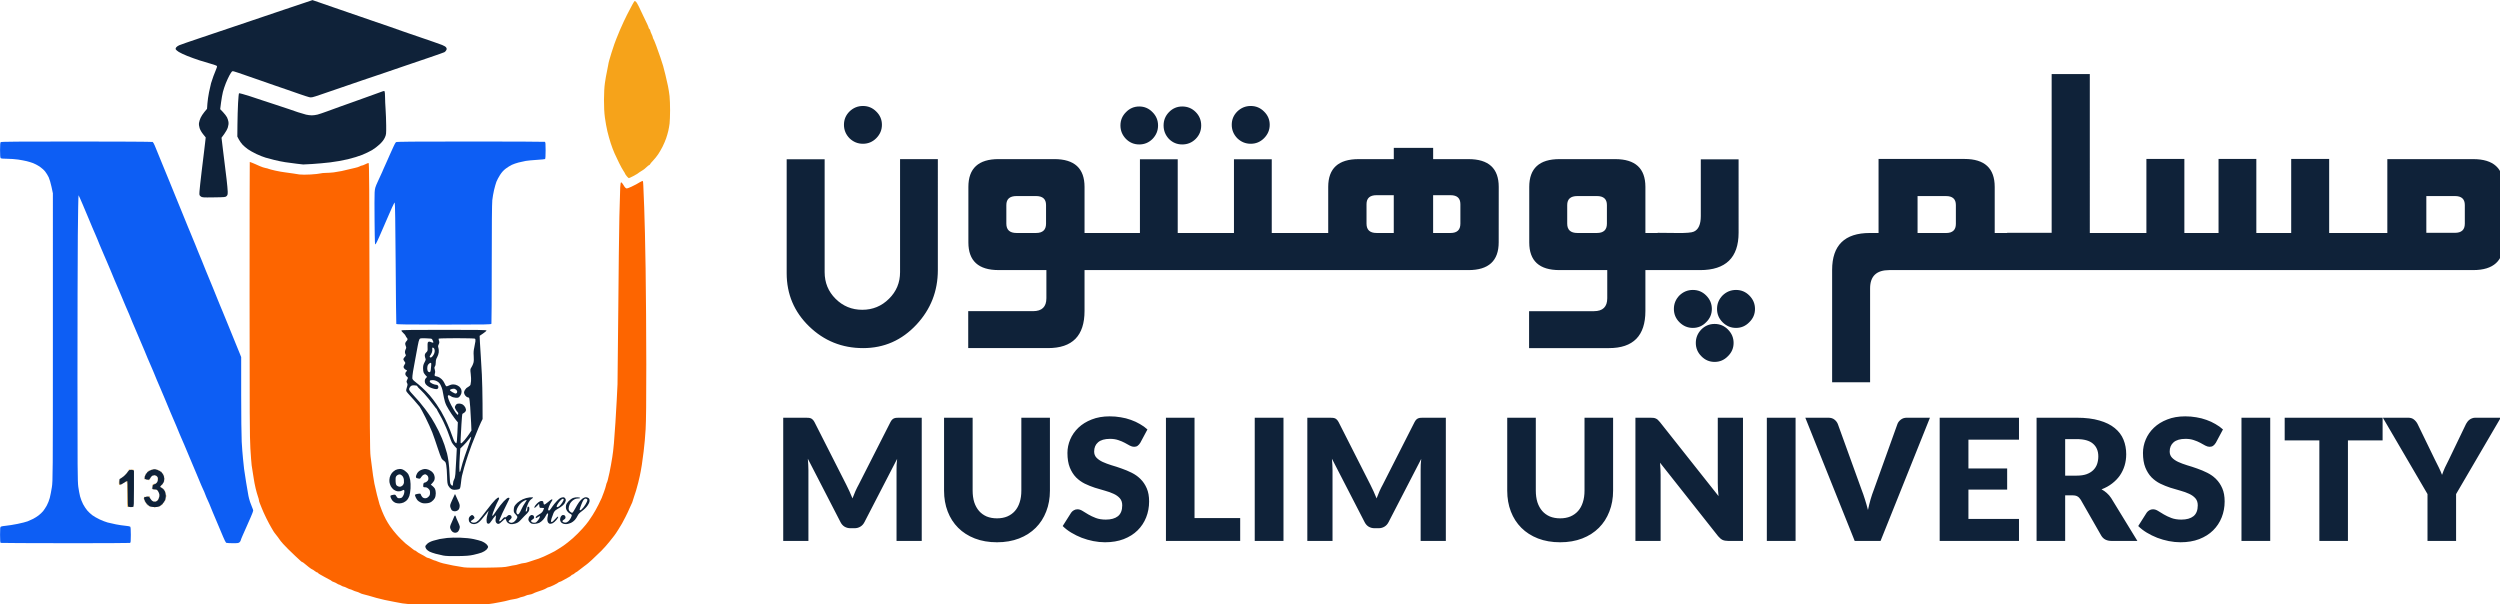
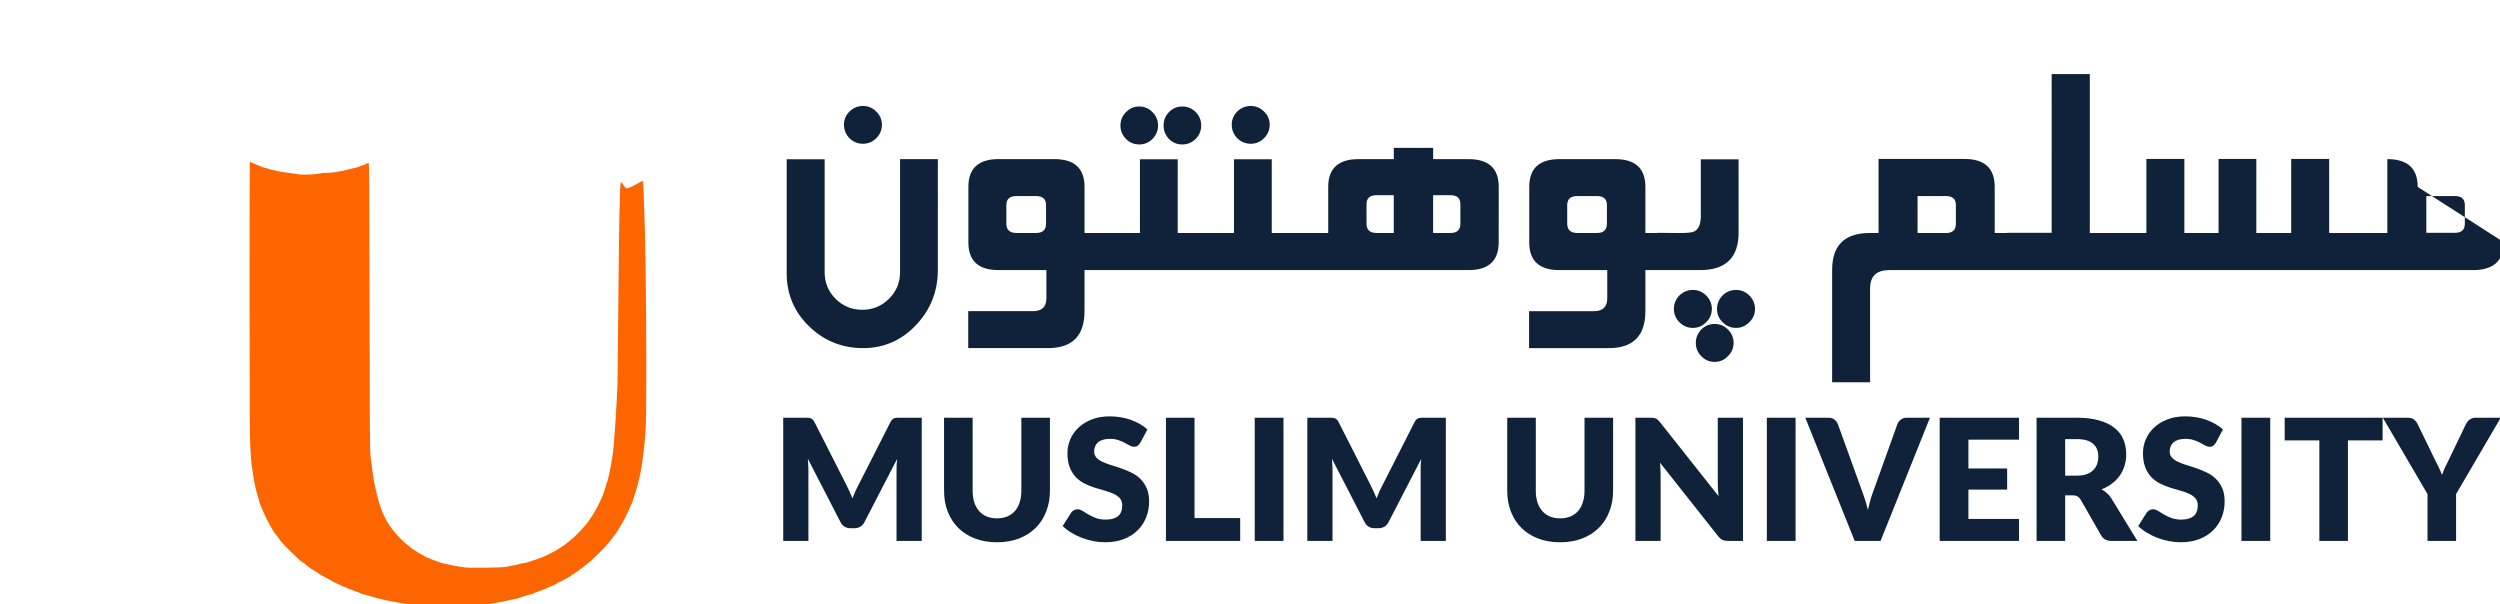
<svg xmlns="http://www.w3.org/2000/svg" width="182" height="44" viewBox="0 0 182 44" fill="none" version="1.1" id="svg3">
  <defs id="defs3">
-     <rect x="37.368" y="64.251" width="241.681" height="46.239" id="rect4" />
-     <rect x="63.301" y="21.1" width="132.875" height="43.341" id="rect3" />
    <rect x="63.301" y="21.1" width="132.875" height="43.341" id="rect3-1" />
  </defs>
  <g id="g73" transform="matrix(0.119,0,0,0.119,-0.948,-2.112)">
-     <path style="fill:#f6a31a" d="m 102.56,328.258 c -0.528,-0.007 -0.705,-0.078 -0.394,-0.159 0.311,-0.081 0.743,-0.076 0.96,0.012 0.217,0.088 -0.038,0.154 -0.566,0.148 z m -16.027,-0.283 c -0.191,0.014 -0.443,-0.071 -0.56,-0.188 -0.117,-0.117 -0.213,-3.633 -0.213,-7.813 0,-5.781 -0.096,-7.639 -0.4,-7.761 -0.239,-0.096 -0.175,-0.172 0.16,-0.187 0.519,-0.023 0.56,0.551 0.56,7.788 0,5.951 0.095,7.852 0.4,7.975 0.223,0.09 0.247,0.173 0.053,0.187 z M 89.44,328 c -0.088,0 -0.16,-0.072 -0.16,-0.16 0,-0.088 0.072,-0.16 0.16,-0.16 0.088,0 0.16,0.072 0.16,0.16 0,0.088 -0.072,0.16 -0.16,0.16 z m 10.853,-0.025 c -0.373,-0.015 -0.449,-0.091 -0.193,-0.193 0.231,-0.092 0.507,-0.081 0.613,0.025 0.106,0.106 -0.083,0.182 -0.42,0.168 z M 104.8,328 c -0.088,0 -0.16,-0.072 -0.16,-0.16 0,-0.088 0.072,-0.16 0.16,-0.16 0.088,0 0.16,0.072 0.16,0.16 0,0.088 -0.072,0.16 -0.16,0.16 z m -5.44,-0.32 c -0.088,0 -0.16,-0.072 -0.16,-0.16 0,-0.088 0.072,-0.16 0.16,-0.16 0.088,0 0.16,0.072 0.16,0.16 0,0.088 -0.072,0.16 -0.16,0.16 z m 6.4,0 c -0.088,0 -0.16,-0.072 -0.16,-0.16 0,-0.088 0.072,-0.16 0.16,-0.16 0.088,0 0.16,0.072 0.16,0.16 0,0.088 -0.072,0.16 -0.16,0.16 z m -7.31,-0.64 c -0.061,0 -0.385,-0.324 -0.72,-0.72 l -0.61,-0.72 0.72,0.61 c 0.396,0.335 0.72,0.659 0.72,0.72 0,0.061 -0.05,0.11 -0.11,0.11 z m 8.171,0 c -0.088,0 0.101,-0.288 0.419,-0.64 0.319,-0.352 0.651,-0.64 0.739,-0.64 0.088,0 -0.101,0.288 -0.419,0.64 -0.319,0.352 -0.651,0.64 -0.739,0.64 z m -9.821,-1.92 c -0.088,0 -0.16,-0.072 -0.16,-0.16 0,-0.088 0.072,-0.16 0.16,-0.16 0.088,0 0.16,0.072 0.16,0.16 0,0.088 -0.072,0.16 -0.16,0.16 z m 11.52,0 c -0.088,0 -0.16,-0.072 -0.16,-0.16 0,-0.088 0.072,-0.16 0.16,-0.16 0.088,0 0.16,0.072 0.16,0.16 0,0.088 -0.072,0.16 -0.16,0.16 z m -5.787,-0.345 c -0.373,-0.015 -0.449,-0.091 -0.193,-0.193 0.231,-0.092 0.507,-0.081 0.613,0.025 0.106,0.106 -0.083,0.182 -0.42,0.168 z M 96.48,324.48 c -0.088,0 -0.16,-0.072 -0.16,-0.16 0,-0.088 0.072,-0.16 0.16,-0.16 0.088,0 0.16,0.072 0.16,0.16 0,0.088 -0.072,0.16 -0.16,0.16 z m 4.96,0 c -0.235,0 -0.331,-0.096 -0.213,-0.213 0.117,-0.117 0.309,-0.117 0.427,0 0.117,0.117 0.021,0.213 -0.213,0.213 z m 2.301,0 c -0.088,0 0.101,-0.288 0.419,-0.64 0.319,-0.352 0.651,-0.64 0.739,-0.64 0.088,0 -0.101,0.288 -0.419,0.64 -0.319,0.352 -0.651,0.64 -0.739,0.64 z m 5.219,-0.32 c -0.088,0 -0.16,-0.072 -0.16,-0.16 0,-0.088 0.072,-0.16 0.16,-0.16 0.088,0 0.16,0.072 0.16,0.16 0,0.088 -0.072,0.16 -0.16,0.16 z m -12.8,-0.64 c -0.088,0 -0.16,-0.072 -0.16,-0.16 0,-0.088 0.072,-0.16 0.16,-0.16 0.088,0 0.16,0.072 0.16,0.16 0,0.088 -0.072,0.16 -0.16,0.16 z m 13.173,-0.107 C 109.216,323.531 109.12,323.435 109.12,323.2 c 0,-0.235 0.096,-0.331 0.213,-0.213 0.117,0.117 0.117,0.309 0,0.427 z m -13.44,-0.64 c -0.117,0.117 -0.213,0.021 -0.213,-0.213 0,-0.235 0.096,-0.331 0.213,-0.213 0.117,0.117 0.117,0.309 0,0.427 z M 105.12,322.56 c -0.088,0 -0.16,-0.072 -0.16,-0.16 0,-0.088 0.072,-0.16 0.16,-0.16 0.088,0 0.16,0.072 0.16,0.16 0,0.088 -0.072,0.16 -0.16,0.16 z m -5.328,-0.491 c -0.062,0.059 -0.298,-0.095 -0.525,-0.341 -0.227,-0.246 -0.271,-0.448 -0.099,-0.448 0.173,0 0.409,0.154 0.525,0.341 0.116,0.188 0.161,0.389 0.099,0.448 z m 9.868,-0.225 c -0.08,0.306 -0.143,-0.02 -0.139,-0.724 0.004,-0.704 0.069,-0.954 0.146,-0.556 0.076,0.398 0.074,0.974 -0.006,1.28 z M 96.32,321.92 c -0.235,0 -0.331,-0.096 -0.213,-0.213 0.117,-0.117 0.309,-0.117 0.427,0 0.117,0.117 0.021,0.213 -0.213,0.213 z m 1.6,-0.371 c -0.44,0 -0.62,-0.073 -0.4,-0.161 0.22,-0.089 0.58,-0.089 0.8,0 0.22,0.089 0.04,0.161 -0.4,0.161 z m 7.57,-0.183 c -0.088,0.217 -0.154,-0.038 -0.148,-0.566 0.007,-0.528 0.078,-0.705 0.159,-0.394 0.081,0.311 0.076,0.743 -0.012,0.96 z m 3.843,-2.113 c -0.117,0.117 -0.213,0.021 -0.213,-0.213 0,-0.235 0.096,-0.331 0.213,-0.213 0.117,0.117 0.117,0.309 0,0.427 z M 108.96,318.4 c -0.088,0 -0.16,-0.072 -0.16,-0.16 0,-0.088 0.072,-0.16 0.16,-0.16 0.088,0 0.16,0.072 0.16,0.16 0,0.088 -0.072,0.16 -0.16,0.16 z m -4.461,-0.32 c -0.078,0 -0.244,-0.166 -0.369,-0.369 -0.141,-0.229 -0.088,-0.283 0.141,-0.141 0.203,0.126 0.369,0.292 0.369,0.369 0,0.078 -0.064,0.141 -0.141,0.141 z M 102.56,317.359 c -0.704,-0.004 -0.954,-0.069 -0.556,-0.146 0.398,-0.076 0.974,-0.074 1.28,0.006 0.306,0.08 -0.02,0.143 -0.724,0.139 z m 5.76,0.081 c -0.088,0 -0.16,-0.072 -0.16,-0.16 0,-0.088 0.072,-0.16 0.16,-0.16 0.088,0 0.16,0.072 0.16,0.16 0,0.088 -0.072,0.16 -0.16,0.16 z m -7.36,-0.64 c -0.088,0 -0.16,-0.072 -0.16,-0.16 0,-0.088 0.072,-0.16 0.16,-0.16 0.088,0 0.16,0.072 0.16,0.16 0,0.088 -0.072,0.16 -0.16,0.16 z m 6.72,0 c -0.088,0 -0.16,-0.072 -0.16,-0.16 0,-0.088 0.072,-0.16 0.16,-0.16 0.088,0 0.16,0.072 0.16,0.16 0,0.088 -0.072,0.16 -0.16,0.16 z m -0.96,-0.64 c -0.088,0 -0.16,-0.072 -0.16,-0.16 0,-0.088 0.072,-0.16 0.16,-0.16 0.088,0 0.16,0.072 0.16,0.16 0,0.088 -0.072,0.16 -0.16,0.16 z m -0.587,-0.427 c -0.117,0.117 -0.213,0.021 -0.213,-0.213 0,-0.235 0.096,-0.331 0.213,-0.213 0.117,0.117 0.117,0.309 0,0.427 z m -4.797,-0.913 c -0.132,0.499 -0.145,0.498 -0.18,-0.009 -0.02,-0.302 0.241,-0.698 0.582,-0.88 0.34,-0.182 0.808,-0.32 1.04,-0.306 0.232,0.014 0.034,0.167 -0.439,0.34 -0.473,0.173 -0.925,0.558 -1.003,0.855 z m -19.827,-0.297 c -0.314,0.02 -0.647,-0.162 -0.74,-0.406 -0.094,-0.244 -0.114,-1.072 -0.046,-1.84 l 0.124,-1.397 0.056,1.657 c 0.043,1.279 0.184,1.69 0.616,1.803 0.525,0.137 0.524,0.149 -0.01,0.183 z m 25.492,0.037 c -0.088,0 -0.071,-0.144 0.038,-0.32 0.109,-0.176 0.27,-0.32 0.358,-0.32 0.088,0 0.071,0.144 -0.038,0.32 -0.109,0.176 -0.27,0.32 -0.358,0.32 z M 82.4,314.24 c -0.088,0 -0.16,-0.072 -0.16,-0.16 0,-0.088 0.072,-0.16 0.16,-0.16 0.088,0 0.16,0.072 0.16,0.16 0,0.088 -0.072,0.16 -0.16,0.16 z m 0.64,-0.32 c -0.088,0 -0.16,-0.072 -0.16,-0.16 0,-0.088 0.072,-0.16 0.16,-0.16 0.088,0 0.16,0.072 0.16,0.16 0,0.088 -0.072,0.16 -0.16,0.16 z m 20.442,-0.32 c -0.088,0 -0.071,-0.144 0.038,-0.32 0.109,-0.176 0.27,-0.32 0.358,-0.32 0.088,0 0.071,0.144 -0.038,0.32 -0.109,0.176 -0.27,0.32 -0.358,0.32 z m -19.162,-0.64 c -0.088,0 -0.16,-0.072 -0.16,-0.16 0,-0.088 0.072,-0.16 0.16,-0.16 0.088,0 0.16,0.072 0.16,0.16 0,0.088 -0.072,0.16 -0.16,0.16 z M 108.32,312.64 c -0.088,0 -0.16,-0.072 -0.16,-0.16 0,-0.088 0.072,-0.16 0.16,-0.16 0.088,0 0.16,0.072 0.16,0.16 0,0.088 -0.072,0.16 -0.16,0.16 z m -3.78,-1.036 c -0.08,0.306 -0.143,-0.02 -0.139,-0.724 0.004,-0.704 0.069,-0.954 0.146,-0.556 0.076,0.398 0.074,0.974 -0.006,1.28 z m -5.539,0.076 c -0.066,0 -0.121,-0.054 -0.121,-0.121 0,-0.067 0.252,-0.318 0.56,-0.56 0.508,-0.398 0.519,-0.387 0.121,0.121 -0.242,0.308 -0.494,0.56 -0.56,0.56 z m -1.401,-0.371 c -0.44,0 -0.62,-0.073 -0.4,-0.161 0.22,-0.089 0.58,-0.089 0.8,0 0.22,0.089 0.04,0.161 -0.4,0.161 z m -1.12,-0.269 c -0.088,0 -0.16,-0.072 -0.16,-0.16 0,-0.088 0.072,-0.16 0.16,-0.16 0.088,0 0.16,0.072 0.16,0.16 0,0.088 -0.072,0.16 -0.16,0.16 z m 12.213,-0.107 c -0.117,0.117 -0.213,0.021 -0.213,-0.213 0,-0.235 0.096,-0.331 0.213,-0.213 0.117,0.117 0.117,0.309 0,0.427 z M 82.08,310.4 c -0.088,0 -0.16,-0.072 -0.16,-0.16 0,-0.088 0.072,-0.16 0.16,-0.16 0.088,0 0.16,0.072 0.16,0.16 0,0.088 -0.072,0.16 -0.16,0.16 z m 14.08,0 c -0.088,0 -0.16,-0.072 -0.16,-0.16 0,-0.088 0.072,-0.16 0.16,-0.16 0.088,0 0.16,0.072 0.16,0.16 0,0.088 -0.072,0.16 -0.16,0.16 z M 100,310.4 c -0.088,0 -0.16,-0.072 -0.16,-0.16 0,-0.088 0.072,-0.16 0.16,-0.16 0.088,0 0.16,0.072 0.16,0.16 0,0.088 -0.072,0.16 -0.16,0.16 z m -16.96,-0.64 c -0.088,0 -0.16,-0.072 -0.16,-0.16 0,-0.088 0.072,-0.16 0.16,-0.16 0.088,0 0.16,0.072 0.16,0.16 0,0.088 -0.072,0.16 -0.16,0.16 z m 13.493,-0.427 c -0.117,0.117 -0.213,0.021 -0.213,-0.213 0,-0.235 0.096,-0.331 0.213,-0.213 0.117,0.117 0.117,0.309 0,0.427 z m 7.646,0.107 c -0.078,0 -0.244,-0.166 -0.369,-0.369 -0.141,-0.229 -0.088,-0.283 0.141,-0.141 0.203,0.126 0.369,0.292 0.369,0.369 0,0.078 -0.064,0.141 -0.141,0.141 z m 4.141,-0.32 c -0.088,0 -0.16,-0.072 -0.16,-0.16 0,-0.088 0.072,-0.16 0.16,-0.16 0.088,0 0.16,0.072 0.16,0.16 0,0.088 -0.072,0.16 -0.16,0.16 z m -6.56,-0.32 c -0.235,0 -0.331,-0.096 -0.213,-0.213 0.117,-0.117 0.309,-0.117 0.427,0 0.117,0.117 0.021,0.213 -0.213,0.213 z m 1.28,0 c -0.235,0 -0.331,-0.096 -0.213,-0.213 0.117,-0.117 0.309,-0.117 0.427,0 0.117,0.117 0.021,0.213 -0.213,0.213 z m -18.438,-0.32 c -0.088,0 -0.071,-0.144 0.038,-0.32 0.109,-0.176 0.27,-0.32 0.358,-0.32 0.088,0 0.071,0.144 -0.038,0.32 -0.109,0.176 -0.27,0.32 -0.358,0.32 z m 12.198,0 c -0.088,0 -0.16,-0.072 -0.16,-0.16 0,-0.088 0.072,-0.16 0.16,-0.16 0.088,0 0.16,0.072 0.16,0.16 0,0.088 -0.072,0.16 -0.16,0.16 z M 108,308.48 c -0.088,0 -0.16,-0.072 -0.16,-0.16 0,-0.088 0.072,-0.16 0.16,-0.16 0.088,0 0.16,0.072 0.16,0.16 0,0.088 -0.072,0.16 -0.16,0.16 z m -10.88,-0.64 c -0.088,0 -0.16,-0.072 -0.16,-0.16 0,-0.088 0.072,-0.16 0.16,-0.16 0.088,0 0.16,0.072 0.16,0.16 0,0.088 -0.072,0.16 -0.16,0.16 z m 10.56,0 c -0.088,0 -0.16,-0.072 -0.16,-0.16 0,-0.088 0.072,-0.16 0.16,-0.16 0.088,0 0.16,0.072 0.16,0.16 0,0.088 -0.072,0.16 -0.16,0.16 z m -21.76,-0.96 c -0.088,0 -0.16,-0.072 -0.16,-0.16 0,-0.088 0.072,-0.16 0.16,-0.16 0.088,0 0.16,0.072 0.16,0.16 0,0.088 -0.072,0.16 -0.16,0.16 z m 12.16,-0.32 c -0.088,0 -0.16,-0.072 -0.16,-0.16 0,-0.088 0.072,-0.16 0.16,-0.16 0.088,0 0.16,0.072 0.16,0.16 0,0.088 -0.072,0.16 -0.16,0.16 z m 8.64,0 c -0.088,0 -0.16,-0.072 -0.16,-0.16 0,-0.088 0.072,-0.16 0.16,-0.16 0.088,0 0.16,0.072 0.16,0.16 0,0.088 -0.072,0.16 -0.16,0.16 z m -20.48,-0.32 c -0.088,0 -0.16,-0.072 -0.16,-0.16 0,-0.088 0.072,-0.16 0.16,-0.16 0.088,0 0.16,0.072 0.16,0.16 0,0.088 -0.072,0.16 -0.16,0.16 z m 12.8,-0.32 c -0.088,0 -0.16,-0.072 -0.16,-0.16 0,-0.088 0.072,-0.16 0.16,-0.16 0.088,0 0.16,0.072 0.16,0.16 0,0.088 -0.072,0.16 -0.16,0.16 z m 6.72,0 c -0.088,0 -0.16,-0.072 -0.16,-0.16 0,-0.088 0.072,-0.16 0.16,-0.16 0.088,0 0.16,0.072 0.16,0.16 0,0.088 -0.072,0.16 -0.16,0.16 z m -18.694,-0.554 c -0.532,0.139 -0.657,0.098 -0.42,-0.14 0.186,-0.186 0.527,-0.275 0.758,-0.198 0.24,0.08 0.095,0.225 -0.338,0.338 z m 2.793,0.211 c -0.054,-0.012 -0.387,-0.146 -0.739,-0.298 -0.522,-0.224 -0.54,-0.279 -0.099,-0.298 0.298,-0.012 0.63,0.122 0.739,0.298 0.109,0.176 0.153,0.31 0.099,0.298 z m 9.821,0.022 c -0.088,0 -0.16,-0.072 -0.16,-0.16 0,-0.088 0.072,-0.16 0.16,-0.16 0.088,0 0.16,0.072 0.16,0.16 0,0.088 -0.072,0.16 -0.16,0.16 z m 5.44,0 c -0.088,0 -0.16,-0.072 -0.16,-0.16 0,-0.088 0.072,-0.16 0.16,-0.16 0.088,0 0.16,0.072 0.16,0.16 0,0.088 -0.072,0.16 -0.16,0.16 z M 88.16,305.28 c -0.088,0 -0.16,-0.072 -0.16,-0.16 0,-0.088 0.072,-0.16 0.16,-0.16 0.088,0 0.16,0.072 0.16,0.16 0,0.088 -0.072,0.16 -0.16,0.16 z m 12.48,0 c -0.088,0 -0.16,-0.072 -0.16,-0.16 0,-0.088 0.072,-0.16 0.16,-0.16 0.088,0 0.16,0.072 0.16,0.16 0,0.088 -0.072,0.16 -0.16,0.16 z m 3.52,0 c -0.088,0 -0.16,-0.072 -0.16,-0.16 0,-0.088 0.072,-0.16 0.16,-0.16 0.088,0 0.16,0.072 0.16,0.16 0,0.088 -0.072,0.16 -0.16,0.16 z m -2.587,-0.345 c -0.373,-0.015 -0.449,-0.091 -0.193,-0.193 0.231,-0.092 0.507,-0.081 0.613,0.025 0.106,0.106 -0.083,0.182 -0.42,0.168 z M 103.36,304.96 c -0.235,0 -0.331,-0.096 -0.213,-0.213 0.117,-0.117 0.309,-0.117 0.427,0 0.117,0.117 0.021,0.213 -0.213,0.213 z M 392.672,126.72 c -0.168,0 -0.748,-0.537 -1.289,-1.193 -0.541,-0.656 -0.983,-1.314 -0.983,-1.462 0,-0.148 -0.453,-0.927 -1.006,-1.731 -0.553,-0.804 -1.757,-2.99 -2.675,-4.858 -0.918,-1.868 -2.192,-4.562 -2.831,-5.988 -0.639,-1.426 -1.672,-4.162 -2.296,-6.08 -0.624,-1.918 -1.547,-5.216 -2.051,-7.328 -0.504,-2.112 -1.183,-5.856 -1.509,-8.32 -0.417,-3.147 -0.588,-6.385 -0.576,-10.88 0.012,-4.265 0.204,-7.735 0.577,-10.4 0.308,-2.2 0.823,-5.152 1.146,-6.56 0.322,-1.408 0.686,-3.28 0.809,-4.16 0.122,-0.88 0.418,-2.248 0.656,-3.04 0.238,-0.792 0.884,-2.952 1.434,-4.8 0.551,-1.848 1.336,-4.224 1.746,-5.28 0.409,-1.056 0.923,-2.424 1.142,-3.04 C 385.186,40.984 386.221,38.464 387.268,36 c 1.047,-2.464 2.115,-4.84 2.375,-5.28 0.26,-0.44 0.684,-1.304 0.942,-1.92 0.259,-0.616 0.601,-1.336 0.761,-1.6 0.16,-0.264 0.872,-1.632 1.583,-3.04 0.711,-1.408 1.544,-2.992 1.852,-3.52 0.308,-0.528 0.747,-1.283 0.976,-1.679 0.362,-0.626 0.503,-0.667 1.09,-0.32 0.37,0.219 1.247,1.623 1.947,3.119 0.7,1.496 1.931,4.088 2.735,5.76 0.804,1.672 1.869,3.891 2.367,4.931 0.498,1.04 0.905,2.066 0.905,2.281 0,0.214 0.216,0.569 0.48,0.788 0.264,0.219 0.485,0.633 0.49,0.919 0.005,0.286 0.364,1.241 0.797,2.121 0.433,0.88 0.788,1.823 0.79,2.096 0.002,0.273 0.137,0.633 0.302,0.8 0.164,0.167 0.953,2.066 1.753,4.22 0.8,2.154 1.976,5.466 2.613,7.36 0.638,1.894 1.369,4.164 1.625,5.044 0.256,0.88 0.886,3.328 1.401,5.44 0.514,2.112 1.219,5.208 1.565,6.88 0.346,1.672 0.782,4.438 0.967,6.147 0.185,1.709 0.328,5.669 0.317,8.8 -0.011,3.131 -0.143,6.701 -0.293,7.933 -0.15,1.232 -0.503,3.248 -0.785,4.48 -0.282,1.232 -0.888,3.32 -1.348,4.64 -0.46,1.32 -1.414,3.552 -2.12,4.96 -0.706,1.408 -1.919,3.517 -2.694,4.686 -0.776,1.169 -2.172,2.912 -3.103,3.874 -0.931,0.961 -1.784,1.985 -1.895,2.274 -0.111,0.289 -0.35,0.526 -0.532,0.526 -0.181,0 -0.924,0.577 -1.651,1.282 -0.727,0.705 -1.643,1.461 -2.036,1.68 -0.393,0.219 -1.347,0.815 -2.119,1.326 -0.773,0.51 -1.477,1.017 -1.565,1.125 -0.088,0.108 -1.2,0.735 -2.471,1.392 -1.271,0.657 -2.449,1.195 -2.617,1.195 z M 33.76,120.96 c -0.088,0 -0.16,-0.072 -0.16,-0.16 0,-0.088 0.072,-0.16 0.16,-0.16 0.088,0 0.16,0.072 0.16,0.16 0,0.088 -0.072,0.16 -0.16,0.16 z" id="path76" />
    <path style="fill:#fd6500" d="m 286.4,388.909 c -5.016,0.082 -11.669,0.039 -14.785,-0.095 -3.116,-0.134 -6.068,-0.394 -6.56,-0.577 -0.492,-0.183 -2.767,-0.502 -5.055,-0.707 -2.288,-0.205 -4.952,-0.506 -5.92,-0.668 -0.968,-0.162 -3.2,-0.579 -4.96,-0.927 -1.76,-0.348 -4.352,-0.865 -5.76,-1.149 -1.408,-0.284 -3.712,-0.848 -5.12,-1.254 -1.408,-0.406 -3.568,-1.034 -4.8,-1.397 -1.232,-0.363 -2.726,-0.754 -3.32,-0.871 -0.594,-0.116 -1.53,-0.47 -2.08,-0.786 -0.55,-0.316 -1.454,-0.669 -2.009,-0.784 -0.555,-0.115 -1.557,-0.489 -2.228,-0.831 -0.67,-0.342 -1.411,-0.621 -1.646,-0.621 -0.235,0 -1.103,-0.36 -1.93,-0.8 -0.827,-0.44 -1.72,-0.801 -1.985,-0.801 -0.265,-6.6e-4 -0.954,-0.289 -1.53,-0.64 -0.576,-0.351 -1.202,-0.639 -1.391,-0.639 -0.189,0 -0.725,-0.268 -1.192,-0.596 -0.467,-0.328 -1.38,-0.768 -2.029,-0.978 -0.649,-0.21 -1.225,-0.498 -1.28,-0.639 -0.055,-0.141 -0.749,-0.566 -1.541,-0.943 -0.792,-0.377 -2.016,-1.037 -2.72,-1.465 -0.704,-0.429 -1.892,-1.092 -2.64,-1.474 -0.748,-0.382 -1.36,-0.823 -1.36,-0.98 0,-0.157 -0.196,-0.285 -0.436,-0.285 -0.24,0 -0.98,-0.432 -1.644,-0.96 -0.664,-0.528 -1.342,-0.96 -1.506,-0.96 -0.164,0 -1.116,-0.64 -2.116,-1.422 -1,-0.782 -2.236,-1.79 -2.745,-2.24 -0.51,-0.45 -1.069,-0.818 -1.243,-0.818 -0.174,0 -0.635,-0.324 -1.024,-0.72 -0.389,-0.396 -1.827,-1.728 -3.195,-2.96 -1.368,-1.232 -3.37,-3.161 -4.449,-4.287 -1.079,-1.126 -2.463,-2.566 -3.076,-3.2 -0.613,-0.634 -1.261,-1.395 -1.44,-1.69 -0.179,-0.295 -1.008,-1.447 -1.843,-2.56 -0.835,-1.113 -1.711,-2.24 -1.948,-2.504 -0.237,-0.264 -0.53,-0.696 -0.652,-0.96 -0.122,-0.264 -0.711,-1.272 -1.308,-2.24 -0.597,-0.968 -1.944,-3.488 -2.993,-5.6 -1.049,-2.112 -2.289,-4.848 -2.755,-6.08 -0.466,-1.232 -1.059,-2.713 -1.317,-3.291 -0.258,-0.578 -0.469,-1.329 -0.469,-1.668 0,-0.339 -0.28,-1.379 -0.622,-2.309 -0.342,-0.931 -0.985,-3.204 -1.428,-5.052 -0.443,-1.848 -0.96,-4.512 -1.148,-5.92 -0.188,-1.408 -0.484,-3.28 -0.658,-4.16 -0.174,-0.88 -0.455,-2.68 -0.624,-4 -0.169,-1.32 -0.523,-6 -0.787,-10.4 -0.403,-6.736 -0.48,-21.212 -0.486,-91.6 -0.004,-45.98 0.048,-83.6 0.114,-83.6 0.067,0 0.678,0.222 1.36,0.494 0.681,0.272 1.527,0.625 1.879,0.785 0.352,0.16 1.637,0.732 2.855,1.271 1.219,0.539 2.803,1.069 3.52,1.179 0.717,0.109 1.569,0.335 1.893,0.501 0.323,0.166 2.195,0.664 4.16,1.106 1.965,0.442 4.796,0.936 6.292,1.098 1.496,0.162 3.512,0.443 4.48,0.625 0.968,0.182 2.741,0.46 3.941,0.618 1.276,0.168 4.131,0.171 6.88,0.006 2.585,-0.155 5.202,-0.435 5.817,-0.623 0.615,-0.188 2.199,-0.346 3.52,-0.351 1.321,-0.005 3.482,-0.148 4.802,-0.317 1.32,-0.169 3.48,-0.535 4.8,-0.814 1.32,-0.279 3.192,-0.72 4.16,-0.98 0.968,-0.26 2.752,-0.678 3.965,-0.928 1.213,-0.251 2.54,-0.675 2.949,-0.943 0.409,-0.268 0.98,-0.487 1.269,-0.487 0.289,0 1.242,-0.36 2.118,-0.8 0.876,-0.44 1.791,-0.8 2.033,-0.8 0.372,0 0.462,13.622 0.581,87.92 0.123,76.502 0.204,88.398 0.63,91.6 0.269,2.024 0.64,4.904 0.825,6.4 0.185,1.496 0.496,3.872 0.692,5.28 0.196,1.408 0.566,3.64 0.823,4.96 0.257,1.32 0.959,4.38 1.56,6.8 0.601,2.42 1.322,5.084 1.602,5.92 0.28,0.836 0.965,2.672 1.521,4.08 0.556,1.408 1.583,3.64 2.282,4.96 0.699,1.32 1.882,3.264 2.63,4.32 0.747,1.056 1.663,2.28 2.035,2.72 0.372,0.44 1.21,1.439 1.862,2.22 0.653,0.781 2.01,2.221 3.016,3.2 1.006,0.979 2.167,2.068 2.581,2.42 0.413,0.352 1.436,1.144 2.273,1.76 0.837,0.616 1.893,1.444 2.346,1.84 0.453,0.396 0.997,0.72 1.208,0.72 0.211,0 0.614,0.254 0.895,0.565 0.281,0.311 1.492,1.06 2.69,1.664 1.198,0.604 2.522,1.358 2.941,1.675 0.42,0.317 0.996,0.578 1.28,0.579 0.284,0.002 1.237,0.357 2.117,0.79 0.88,0.433 1.776,0.792 1.991,0.797 0.215,0.005 1.007,0.288 1.76,0.627 0.753,0.339 2.305,0.85 3.449,1.135 1.144,0.285 3.88,0.872 6.08,1.305 2.2,0.433 5.224,0.943 6.72,1.134 1.728,0.22 6.689,0.288 13.6,0.186 9.49,-0.14 11.248,-0.246 13.76,-0.824 1.584,-0.364 3.185,-0.665 3.558,-0.668 0.373,-0.003 1.58,-0.293 2.682,-0.645 1.102,-0.352 2.453,-0.645 3.002,-0.65 0.549,-0.006 1.79,-0.298 2.758,-0.649 0.968,-0.351 2.408,-0.832 3.2,-1.068 0.792,-0.236 2.16,-0.679 3.04,-0.985 0.88,-0.306 2.32,-0.887 3.2,-1.292 0.88,-0.405 2.536,-1.192 3.68,-1.749 1.144,-0.557 2.512,-1.253 3.04,-1.547 0.528,-0.294 1.73,-1.039 2.672,-1.657 0.942,-0.618 2.094,-1.367 2.56,-1.664 0.466,-0.297 1.057,-0.729 1.313,-0.96 0.256,-0.231 1.048,-0.852 1.76,-1.38 0.712,-0.528 1.927,-1.536 2.701,-2.24 0.774,-0.704 2.142,-2 3.04,-2.881 0.898,-0.88 2.21,-2.256 2.914,-3.057 0.704,-0.801 1.64,-1.888 2.08,-2.416 0.44,-0.528 1.152,-1.452 1.582,-2.053 0.43,-0.602 1.582,-2.322 2.56,-3.823 0.978,-1.501 2.559,-4.314 3.514,-6.25 0.955,-1.936 1.852,-3.808 1.995,-4.16 0.142,-0.352 0.744,-1.936 1.338,-3.52 0.594,-1.584 1.185,-3.456 1.314,-4.16 0.129,-0.704 0.343,-1.424 0.476,-1.6 0.133,-0.176 0.408,-0.968 0.611,-1.76 0.203,-0.792 0.672,-2.808 1.041,-4.48 0.369,-1.672 0.784,-3.832 0.922,-4.8 0.138,-0.968 0.491,-3.056 0.785,-4.64 0.294,-1.584 0.744,-5.4 1,-8.48 0.256,-3.08 0.67,-8.768 0.919,-12.64 0.249,-3.872 0.609,-10.064 0.8,-13.76 0.191,-3.696 0.408,-8.088 0.482,-9.76 0.074,-1.672 0.284,-21.976 0.467,-45.12 0.183,-23.144 0.484,-48.92 0.669,-57.28 0.186,-8.36 0.42,-16.532 0.521,-18.16 0.119,-1.923 0.313,-2.959 0.554,-2.958 0.204,10e-4 0.658,0.458 1.01,1.015 0.352,0.557 0.856,1.35 1.12,1.76 0.264,0.411 0.75,0.833 1.08,0.939 0.362,0.116 1.568,-0.278 3.04,-0.994 1.342,-0.652 2.656,-1.309 2.92,-1.46 0.264,-0.151 1.242,-0.718 2.174,-1.259 0.932,-0.542 1.796,-0.922 1.92,-0.845 0.124,0.077 0.266,1.414 0.314,2.97 0.048,1.557 0.294,7.654 0.547,13.55 0.252,5.896 0.637,22.672 0.855,37.28 0.218,14.608 0.404,40.96 0.413,58.56 0.012,22.553 -0.107,34.22 -0.403,39.52 -0.231,4.136 -0.777,10.256 -1.213,13.6 -0.437,3.344 -0.931,7.016 -1.099,8.16 -0.168,1.144 -0.463,2.872 -0.655,3.84 -0.192,0.968 -0.466,2.336 -0.609,3.04 -0.143,0.704 -0.565,2.504 -0.94,4 -0.374,1.496 -0.981,3.728 -1.35,4.96 -0.368,1.232 -0.936,2.96 -1.261,3.84 -0.325,0.88 -0.691,2.032 -0.813,2.56 -0.122,0.528 -0.403,1.248 -0.624,1.6 -0.221,0.352 -0.782,1.576 -1.246,2.72 -0.464,1.144 -1.581,3.52 -2.482,5.28 -0.901,1.76 -1.866,3.59 -2.143,4.068 -0.278,0.477 -1.284,2.133 -2.236,3.68 -0.952,1.547 -2.104,3.258 -2.56,3.804 -0.456,0.545 -1.765,2.201 -2.909,3.679 -1.144,1.478 -3.376,3.987 -4.96,5.575 -1.584,1.588 -4.209,4.101 -5.832,5.584 -1.624,1.483 -3.208,2.833 -3.52,3.001 -0.312,0.167 -0.809,0.535 -1.104,0.817 -0.295,0.282 -1.062,0.873 -1.704,1.313 -0.642,0.44 -1.538,1.124 -1.99,1.52 -0.452,0.396 -0.923,0.72 -1.046,0.72 -0.123,0 -0.642,0.36 -1.153,0.8 -0.511,0.44 -1.092,0.8 -1.291,0.8 -0.198,2.2e-4 -0.558,0.239 -0.8,0.53 -0.242,0.291 -0.871,0.73 -1.399,0.975 -0.528,0.245 -1.896,1.007 -3.04,1.693 -1.144,0.686 -2.324,1.256 -2.621,1.265 -0.298,0.01 -0.634,0.167 -0.747,0.351 -0.113,0.183 -1.381,0.903 -2.818,1.6 -1.436,0.697 -2.832,1.267 -3.102,1.267 -0.27,0 -0.846,0.25 -1.281,0.555 -0.435,0.305 -1.511,0.817 -2.391,1.136 -0.88,0.319 -2.4,0.84 -3.378,1.156 -0.978,0.317 -2.13,0.796 -2.56,1.066 -0.43,0.269 -1.467,0.577 -2.305,0.682 -0.837,0.106 -1.845,0.395 -2.24,0.642 -0.395,0.247 -1.289,0.55 -1.987,0.673 -0.698,0.123 -1.661,0.426 -2.141,0.674 -0.48,0.248 -1.877,0.594 -3.106,0.768 -1.229,0.174 -2.857,0.517 -3.619,0.762 -0.762,0.245 -2.753,0.686 -4.425,0.981 -1.672,0.295 -3.688,0.668 -4.48,0.83 -0.792,0.162 -3.096,0.447 -5.12,0.634 -2.024,0.187 -4.904,0.542 -6.4,0.79 -1.673,0.277 -6.229,0.507 -11.84,0.598 z" id="path75" />
-     <path style="fill:#0d5ef4;fill-opacity:1" d="m 47.894,350.055 c -21.502,-0.014 -39.274,-0.098 -39.494,-0.187 -0.295,-0.119 -0.4,-1.413 -0.4,-4.923 0,-4.211 0.065,-4.796 0.56,-5.054 0.308,-0.161 1.712,-0.394 3.12,-0.518 1.408,-0.124 4.576,-0.633 7.04,-1.131 2.464,-0.498 5.239,-1.204 6.166,-1.571 0.928,-0.366 2.432,-1.044 3.343,-1.506 0.911,-0.462 2.412,-1.41 3.335,-2.107 0.923,-0.697 2.166,-1.868 2.763,-2.602 0.597,-0.735 1.614,-2.286 2.259,-3.448 0.646,-1.162 1.468,-3.25 1.827,-4.64 0.359,-1.39 0.933,-4.328 1.276,-6.528 0.606,-3.892 0.623,-6.379 0.627,-91.915 l 0.003,-87.915 -0.825,-3.907 c -0.454,-2.149 -1.223,-4.779 -1.71,-5.845 -0.487,-1.066 -1.495,-2.704 -2.241,-3.641 -0.745,-0.937 -2.316,-2.32 -3.49,-3.075 -1.174,-0.754 -2.926,-1.664 -3.894,-2.022 -0.968,-0.358 -2.696,-0.883 -3.84,-1.167 -1.144,-0.284 -3.52,-0.73 -5.28,-0.993 -1.76,-0.262 -4.791,-0.478 -6.736,-0.479 -2.321,-0.001 -3.668,-0.134 -3.92,-0.386 -0.262,-0.262 -0.384,-1.813 -0.384,-4.896 0,-3.083 0.122,-4.634 0.384,-4.896 0.295,-0.295 11.049,-0.383 46.48,-0.379 25.353,0.003 46.29,0.128 46.528,0.279 0.238,0.151 0.79,1.12 1.227,2.155 0.437,1.035 1.344,3.249 2.016,4.921 0.672,1.672 1.936,4.768 2.809,6.88 0.873,2.112 2.707,6.576 4.076,9.92 1.369,3.344 3.096,7.592 3.839,9.44 0.743,1.848 2.538,6.24 3.988,9.76 1.45,3.52 3.06,7.48 3.578,8.8 0.518,1.32 1.227,3.017 1.575,3.772 0.349,0.755 0.998,2.339 1.442,3.52 0.444,1.181 1.143,2.868 1.552,3.748 0.409,0.88 0.926,2.176 1.148,2.88 0.222,0.704 0.678,1.825 1.012,2.491 0.335,0.666 1.025,2.322 1.533,3.68 0.508,1.358 1.736,4.413 2.728,6.789 0.992,2.376 2.895,6.984 4.228,10.24 1.333,3.256 2.846,7 3.362,8.32 0.516,1.32 1.137,2.832 1.38,3.36 0.243,0.528 0.875,2.04 1.404,3.36 0.53,1.32 1.769,4.344 2.754,6.72 0.985,2.376 2.128,5.184 2.541,6.24 0.412,1.056 1.496,3.72 2.407,5.92 0.912,2.2 2.078,5.053 2.592,6.34 l 0.934,2.34 1.8e-4,22.94 c 1e-4,12.617 0.145,25.604 0.322,28.86 0.177,3.256 0.535,7.936 0.797,10.4 0.261,2.464 0.557,5.272 0.657,6.24 0.1,0.968 0.671,4.712 1.27,8.32 0.598,3.608 1.231,7.301 1.406,8.207 0.175,0.906 0.621,2.562 0.99,3.68 0.369,1.118 0.952,2.644 1.295,3.39 0.343,0.746 0.623,1.6 0.623,1.898 0,0.298 -0.667,2.064 -1.482,3.923 -0.815,1.86 -2.024,4.606 -2.686,6.102 -0.663,1.496 -1.724,3.89 -2.358,5.32 -0.635,1.43 -1.154,2.762 -1.154,2.96 0,0.198 -0.288,0.648 -0.64,1 -0.565,0.565 -1.063,0.639 -4.24,0.635 -1.98,-0.003 -3.787,-0.123 -4.015,-0.268 -0.228,-0.145 -1.056,-1.799 -1.84,-3.675 -0.784,-1.876 -2.052,-4.888 -2.818,-6.692 -0.766,-1.804 -2.35,-5.553 -3.52,-8.331 C 136.957,328.33 136,325.982 136,325.891 c 0,-0.092 -0.404,-0.986 -0.897,-1.989 -0.493,-1.002 -1.237,-2.758 -1.652,-3.902 -0.415,-1.144 -0.878,-2.242 -1.029,-2.44 -0.151,-0.198 -0.763,-1.566 -1.36,-3.04 -0.597,-1.474 -1.761,-4.264 -2.586,-6.2 -0.825,-1.936 -1.979,-4.672 -2.564,-6.08 -0.586,-1.408 -1.737,-4.144 -2.558,-6.08 -0.821,-1.936 -1.978,-4.693 -2.572,-6.127 -0.594,-1.434 -1.517,-3.562 -2.051,-4.728 -0.534,-1.167 -0.971,-2.187 -0.971,-2.269 0,-0.081 -0.87,-2.202 -1.933,-4.712 -1.063,-2.51 -2.132,-4.996 -2.374,-5.524 -0.243,-0.528 -0.828,-1.896 -1.301,-3.04 -0.473,-1.144 -1.938,-4.672 -3.255,-7.84 -1.317,-3.168 -2.661,-6.336 -2.987,-7.04 -0.326,-0.704 -1.193,-2.72 -1.927,-4.48 -0.734,-1.76 -1.597,-3.866 -1.918,-4.68 -0.321,-0.814 -0.873,-2.11 -1.227,-2.88 -0.354,-0.77 -1.515,-3.454 -2.58,-5.964 -1.066,-2.51 -1.938,-4.631 -1.938,-4.712 0,-0.081 -0.414,-1.051 -0.92,-2.156 -0.506,-1.104 -1.725,-3.973 -2.709,-6.375 -0.984,-2.402 -2.226,-5.322 -2.76,-6.488 -0.534,-1.166 -0.971,-2.187 -0.971,-2.268 0,-0.081 -0.865,-2.202 -1.923,-4.712 -1.057,-2.51 -2.133,-4.996 -2.389,-5.524 -0.257,-0.528 -0.767,-1.74 -1.134,-2.694 -0.367,-0.954 -0.94,-2.333 -1.274,-3.066 -0.334,-0.732 -0.887,-2.04 -1.229,-2.906 -0.342,-0.866 -0.985,-2.366 -1.429,-3.334 -0.443,-0.968 -1.091,-2.48 -1.44,-3.36 -0.349,-0.88 -1.438,-3.516 -2.422,-5.858 -0.983,-2.342 -1.989,-4.718 -2.235,-5.28 -0.246,-0.562 -1.097,-2.534 -1.892,-4.382 -0.795,-1.848 -2.037,-4.763 -2.76,-6.477 -0.723,-1.714 -1.315,-3.187 -1.315,-3.272 0,-0.085 -0.437,-1.109 -0.971,-2.276 -0.534,-1.167 -1.455,-3.294 -2.046,-4.728 -0.591,-1.434 -1.649,-3.975 -2.351,-5.647 -0.702,-1.672 -2.31,-5.488 -3.573,-8.48 -1.263,-2.992 -2.408,-5.553 -2.545,-5.691 -0.136,-0.138 -0.344,10.878 -0.461,24.48 -0.117,13.602 -0.213,52.986 -0.213,87.52 -1.98e-4,54.738 0.063,63.241 0.492,66.315 0.27,1.939 0.77,4.615 1.111,5.947 0.341,1.332 1.158,3.446 1.816,4.698 0.658,1.252 1.806,2.991 2.552,3.865 0.745,0.873 2.119,2.168 3.053,2.876 0.933,0.709 2.993,1.891 4.577,2.629 1.584,0.737 3.744,1.57 4.8,1.851 1.056,0.281 3.36,0.8 5.12,1.153 1.76,0.353 4.352,0.74 5.76,0.858 1.408,0.119 2.74,0.36 2.96,0.537 0.287,0.231 0.4,1.651 0.4,5.047 0,4.015 -0.076,4.756 -0.506,4.921 -0.278,0.107 -18.098,0.183 -39.6,0.169 z M 279.476,216.32 c -22.865,0 -28.964,-0.084 -29.068,-0.4 -0.073,-0.22 -0.248,-17.032 -0.39,-37.36 -0.17,-24.304 -0.367,-36.946 -0.578,-36.919 -0.176,0.023 -0.945,1.463 -1.71,3.2 -0.764,1.737 -1.893,4.311 -2.509,5.719 -0.616,1.408 -1.74,4 -2.499,5.76 -0.759,1.76 -2.03,4.683 -2.825,6.497 -0.795,1.813 -1.709,3.685 -2.032,4.16 -0.573,0.844 -0.589,0.537 -0.746,-13.857 -0.088,-8.096 -0.075,-16.016 0.029,-17.6 0.172,-2.63 0.346,-3.223 2.006,-6.833 0.999,-2.174 2.174,-4.734 2.611,-5.689 0.437,-0.955 0.794,-1.796 0.794,-1.868 0,-0.072 0.576,-1.355 1.28,-2.851 0.704,-1.496 1.28,-2.786 1.28,-2.868 0,-0.082 0.558,-1.35 1.241,-2.82 0.682,-1.469 1.716,-3.751 2.297,-5.071 0.581,-1.32 1.274,-2.58 1.54,-2.8 0.382,-0.316 9.962,-0.4 45.516,-0.4 24.768,0 45.26,0.087 45.539,0.194 0.432,0.166 0.506,0.936 0.506,5.261 0,3.245 -0.123,5.143 -0.341,5.278 -0.188,0.116 -2.456,0.338 -5.04,0.493 -2.584,0.155 -5.635,0.446 -6.779,0.647 -1.144,0.201 -3.143,0.64 -4.442,0.977 -1.299,0.336 -3.134,0.977 -4.078,1.423 -0.944,0.446 -2.605,1.48 -3.692,2.298 -1.366,1.027 -2.455,2.231 -3.526,3.898 -0.852,1.326 -1.847,3.204 -2.211,4.172 -0.364,0.968 -1.003,3.2 -1.421,4.96 -0.418,1.76 -0.91,4.598 -1.095,6.307 -0.213,1.976 -0.335,16.206 -0.335,39.094 0,19.793 -0.087,36.214 -0.194,36.493 -0.175,0.456 -3.04,0.506 -29.13,0.506 z" id="path74" />
-     <path style="fill:#0f2239;fill-opacity:1" d="m 288,357.941 c -4.592,0.071 -7.251,-0.03 -8.862,-0.336 -1.266,-0.24 -3.401,-0.738 -4.743,-1.107 -1.343,-0.368 -2.993,-0.951 -3.668,-1.295 -0.674,-0.344 -1.528,-1.009 -1.897,-1.478 -0.369,-0.469 -0.67,-1.181 -0.67,-1.584 0,-0.458 0.48,-1.143 1.285,-1.832 0.828,-0.709 2.107,-1.343 3.6,-1.783 1.273,-0.376 3.035,-0.834 3.915,-1.018 0.88,-0.184 2.968,-0.486 4.64,-0.671 1.672,-0.185 5.272,-0.254 8,-0.154 3.208,0.117 6.09,0.423 8.16,0.864 1.76,0.375 3.957,0.965 4.883,1.311 0.925,0.346 2.185,1.103 2.8,1.683 0.628,0.592 1.117,1.367 1.117,1.768 0,0.393 -0.468,1.181 -1.04,1.751 -0.572,0.57 -1.862,1.344 -2.868,1.719 -1.005,0.375 -3.237,0.992 -4.96,1.371 -2.51,0.552 -4.436,0.709 -9.692,0.79 z M 286.304,343.68 c -0.428,0 -1.154,-0.296 -1.613,-0.657 -0.46,-0.361 -1.001,-1.209 -1.203,-1.884 -0.341,-1.137 -0.274,-1.434 0.912,-4.063 0.704,-1.56 1.365,-3.088 1.47,-3.396 0.104,-0.308 0.323,-0.56 0.485,-0.56 0.162,0 0.395,0.396 0.516,0.88 0.121,0.484 0.713,1.879 1.315,3.101 0.602,1.221 1.094,2.558 1.094,2.97 0,0.412 -0.204,1.237 -0.453,1.833 -0.249,0.596 -0.744,1.24 -1.099,1.43 -0.355,0.19 -0.996,0.346 -1.424,0.346 z m 12.096,-5.327 c -0.543,0.107 -1.4,-0.003 -1.975,-0.255 -0.558,-0.245 -1.17,-0.736 -1.36,-1.09 -0.19,-0.355 -0.345,-1.093 -0.345,-1.641 0,-0.63 0.288,-1.284 0.785,-1.781 0.432,-0.432 0.986,-0.785 1.23,-0.785 0.245,0 0.683,0.263 0.975,0.585 0.291,0.322 0.53,0.831 0.53,1.131 0,0.3 -0.504,0.843 -1.12,1.206 -0.616,0.363 -1.12,0.786 -1.12,0.938 0,0.152 0.303,0.439 0.674,0.638 0.382,0.204 1.152,0.271 1.778,0.153 0.657,-0.123 1.583,-0.687 2.286,-1.391 0.65,-0.651 2.866,-3.424 4.925,-6.162 2.059,-2.738 4.472,-5.661 5.364,-6.495 0.892,-0.834 1.763,-1.428 1.937,-1.321 0.174,0.107 0.316,0.395 0.316,0.638 0,0.244 -0.302,0.955 -0.672,1.582 -0.37,0.626 -1.304,2.687 -2.077,4.578 -0.773,1.892 -1.406,3.7 -1.408,4.018 -0.002,0.318 0.134,0.494 0.301,0.391 0.167,-0.103 1.268,-1.64 2.446,-3.415 1.178,-1.775 3.094,-4.218 4.26,-5.431 1.382,-1.438 2.367,-2.204 2.834,-2.204 0.394,0 0.716,0.135 0.716,0.3 0,0.165 -0.829,1.929 -1.843,3.92 -1.014,1.991 -2.162,4.34 -2.551,5.22 -0.389,0.88 -1,2.296 -1.357,3.147 -0.357,0.851 -0.649,1.607 -0.649,1.68 0,0.073 0.209,0.133 0.465,0.133 0.256,0 0.935,-0.585 1.509,-1.299 0.751,-0.934 1.218,-1.254 1.663,-1.137 0.405,0.106 0.831,-0.108 1.234,-0.621 0.339,-0.43 0.936,-0.783 1.328,-0.783 0.392,0 0.886,0.173 1.097,0.384 0.211,0.211 0.385,0.679 0.387,1.04 0.002,0.361 -0.466,1.053 -1.04,1.538 -1.012,0.856 -1.024,0.897 -0.422,1.36 0.342,0.263 0.918,0.472 1.28,0.466 0.362,-0.006 0.979,-0.189 1.371,-0.407 0.392,-0.218 1.076,-0.888 1.52,-1.491 0.444,-0.602 0.808,-1.341 0.808,-1.641 0,-0.3 -0.504,-1.05 -1.12,-1.666 -0.959,-0.959 -1.12,-1.334 -1.12,-2.608 0,-0.818 0.207,-1.888 0.459,-2.376 0.253,-0.488 1.063,-1.433 1.801,-2.1 0.738,-0.666 2.223,-1.622 3.301,-2.123 1.192,-0.554 2.806,-0.997 4.119,-1.128 1.209,-0.121 2.158,-0.092 2.156,0.067 -0.002,0.156 -0.47,0.59 -1.04,0.964 -0.57,0.374 -1.344,1.31 -1.721,2.08 -0.377,0.77 -0.917,2.12 -1.202,3 -0.284,0.88 -0.516,1.87 -0.515,2.199 10e-4,0.496 0.084,0.531 0.482,0.201 0.276,-0.229 0.48,-0.927 0.48,-1.639 0,-0.901 0.134,-1.241 0.49,-1.241 0.27,0 0.573,0.217 0.675,0.482 0.102,0.265 0.094,0.968 -0.017,1.561 -0.114,0.61 -0.651,1.505 -1.235,2.06 -0.568,0.54 -1.351,1.313 -1.74,1.719 -0.389,0.406 -1.398,1.48 -2.243,2.386 -1.225,1.315 -1.909,1.757 -3.379,2.184 -1.072,0.312 -2.235,0.449 -2.782,0.329 -0.517,-0.114 -1.295,-0.486 -1.73,-0.828 -0.435,-0.342 -0.885,-1.052 -1,-1.578 -0.115,-0.526 -0.336,-0.956 -0.489,-0.956 -0.154,0 -0.999,0.72 -1.879,1.6 -1.075,1.075 -1.865,1.6 -2.408,1.6 -0.509,0 -1.002,-0.296 -1.332,-0.8 -0.413,-0.631 -0.476,-1.19 -0.294,-2.639 l 0.23,-1.839 -0.665,0.602 c -0.366,0.331 -1.209,1.447 -1.873,2.479 -0.664,1.032 -1.466,1.961 -1.783,2.064 -0.316,0.103 -0.784,0.013 -1.04,-0.199 -0.298,-0.247 -0.465,-0.986 -0.465,-2.056 0,-0.919 0.288,-2.508 0.64,-3.531 0.352,-1.023 0.64,-1.938 0.64,-2.033 0,-0.095 -0.756,0.824 -1.68,2.042 -0.924,1.218 -2.249,2.842 -2.943,3.608 -0.695,0.766 -1.631,1.58 -2.08,1.81 -0.449,0.229 -1.249,0.502 -1.777,0.607 z m 26.414,-5.873 c 0.114,0 0.435,-0.252 0.714,-0.561 0.279,-0.308 0.953,-1.554 1.498,-2.769 0.545,-1.214 1.508,-2.913 2.141,-3.774 0.632,-0.862 1.068,-1.648 0.968,-1.748 -0.1,-0.1 -0.826,0.13 -1.613,0.511 -0.787,0.381 -1.933,1.305 -2.546,2.053 -0.613,0.748 -1.344,1.91 -1.625,2.583 -0.281,0.673 -0.511,1.609 -0.511,2.08 0,0.471 0.173,1.03 0.384,1.241 0.211,0.211 0.477,0.384 0.59,0.384 z m 30.066,5.854 c -0.616,0.092 -1.564,0.038 -2.106,-0.119 -0.542,-0.157 -1.255,-0.583 -1.584,-0.946 -0.331,-0.366 -0.598,-1.135 -0.598,-1.723 0,-0.584 0.248,-1.441 0.551,-1.904 0.328,-0.501 0.846,-0.842 1.28,-0.842 0.401,0 0.901,0.173 1.113,0.384 0.211,0.211 0.384,0.722 0.384,1.135 0,0.499 -0.321,0.934 -0.958,1.296 -0.527,0.3 -0.959,0.729 -0.96,0.953 -0.001,0.224 0.377,0.552 0.84,0.728 0.463,0.176 1.147,0.228 1.52,0.115 0.373,-0.113 1.016,-0.512 1.429,-0.888 0.413,-0.376 1.025,-1.217 1.36,-1.87 0.335,-0.653 0.609,-1.413 0.609,-1.688 0,-0.275 -0.324,-0.624 -0.72,-0.775 -0.396,-0.151 -1.114,-0.669 -1.596,-1.152 -0.482,-0.482 -1.008,-1.356 -1.17,-1.942 -0.166,-0.6 -0.178,-1.579 -0.028,-2.244 0.163,-0.721 0.798,-1.722 1.635,-2.574 0.753,-0.767 1.96,-1.621 2.683,-1.896 0.734,-0.28 1.978,-0.458 2.82,-0.402 0.828,0.055 1.505,0.236 1.503,0.401 -0.002,0.166 -0.645,0.313 -1.429,0.328 -1.032,0.019 -1.804,0.29 -2.801,0.983 -0.8,0.556 -1.677,1.552 -2.096,2.38 -0.396,0.783 -0.72,1.976 -0.72,2.651 0,0.921 0.215,1.426 0.86,2.024 0.473,0.438 1.079,0.754 1.348,0.703 0.269,-0.052 1.07,-1.209 1.78,-2.571 0.711,-1.362 1.796,-3.157 2.412,-3.987 0.616,-0.83 1.609,-1.839 2.207,-2.241 0.598,-0.402 1.466,-0.731 1.929,-0.731 0.463,0 1.162,0.224 1.553,0.498 0.506,0.355 0.711,0.823 0.711,1.626 0,0.766 -0.381,1.701 -1.187,2.916 -0.732,1.103 -2.021,2.396 -3.364,3.376 -1.559,1.138 -2.344,1.967 -2.767,2.923 -0.325,0.734 -1.079,1.891 -1.676,2.571 -0.597,0.68 -1.662,1.485 -2.366,1.787 -0.704,0.303 -1.784,0.625 -2.4,0.717 z m 8.155,-8.414 c 0.261,0 1.126,-0.828 1.922,-1.84 0.796,-1.012 1.688,-2.47 1.984,-3.241 0.511,-1.333 0.509,-1.422 -0.046,-1.828 -0.39,-0.285 -0.765,-0.329 -1.134,-0.132 -0.303,0.162 -0.763,0.624 -1.023,1.028 -0.26,0.403 -0.856,1.744 -1.325,2.98 -0.469,1.236 -0.853,2.424 -0.853,2.64 0,0.216 0.214,0.393 0.475,0.393 z m -28.26,8.313 c -1.462,0.006 -1.838,-0.126 -2.64,-0.928 -0.61,-0.61 -0.935,-1.263 -0.935,-1.877 0,-0.518 0.298,-1.321 0.663,-1.785 0.365,-0.464 0.984,-0.843 1.376,-0.843 0.392,0 0.886,0.173 1.097,0.384 0.211,0.211 0.384,0.712 0.384,1.112 0,0.488 -0.322,0.895 -0.98,1.235 -0.611,0.316 -0.941,0.708 -0.877,1.042 0.057,0.294 0.477,0.667 0.935,0.827 0.458,0.161 1.206,0.199 1.663,0.084 0.484,-0.121 1.239,-0.8 1.805,-1.624 0.535,-0.778 0.974,-1.641 0.974,-1.917 0,-0.276 -0.078,-0.502 -0.173,-0.502 -0.095,0 -0.597,0.314 -1.116,0.697 -0.519,0.384 -1.035,0.606 -1.147,0.494 -0.112,-0.112 -0.12,-0.421 -0.018,-0.687 0.102,-0.266 0.989,-0.937 1.972,-1.492 1.249,-0.705 1.976,-1.379 2.414,-2.238 0.345,-0.676 0.627,-1.356 0.627,-1.51 0,-0.154 -0.612,-0.268 -1.36,-0.253 -1.351,0.027 -1.361,0.019 -1.52,-1.246 l -0.16,-1.274 -1.324,1.381 c -0.843,0.879 -1.405,1.25 -1.547,1.02 -0.123,-0.199 0.153,-0.855 0.614,-1.458 0.46,-0.603 1.328,-1.472 1.928,-1.929 0.72,-0.549 1.397,-0.797 1.991,-0.729 0.755,0.086 0.916,0.27 1,1.143 0.065,0.672 0.272,1.04 0.585,1.04 0.267,0 1.313,-0.72 2.325,-1.6 1.012,-0.88 2.008,-1.6 2.215,-1.6 0.206,0 0.375,0.15 0.375,0.333 0,0.183 -0.291,0.726 -0.646,1.207 -0.355,0.48 -0.994,1.731 -1.42,2.778 -0.565,1.39 -0.682,2.016 -0.432,2.317 0.27,0.326 0.441,0.331 0.812,0.023 0.259,-0.215 0.964,-1.162 1.568,-2.106 0.604,-0.944 1.921,-2.559 2.928,-3.589 1.389,-1.422 2.132,-1.928 3.085,-2.104 1.074,-0.198 1.34,-0.127 1.838,0.488 0.393,0.486 0.519,0.994 0.387,1.566 -0.107,0.466 -0.488,1.29 -0.846,1.832 -0.358,0.542 -1.385,1.456 -2.283,2.033 -0.897,0.576 -2.105,1.322 -2.684,1.658 -0.659,0.382 -1.276,1.131 -1.65,2.004 -0.328,0.766 -0.854,2.207 -1.167,3.201 -0.441,1.398 -0.484,1.895 -0.189,2.189 0.294,0.294 0.763,-0.034 2.066,-1.444 0.927,-1.004 1.79,-1.825 1.919,-1.825 0.129,0 0.234,0.165 0.234,0.367 0,0.202 -0.523,1.005 -1.162,1.785 -0.639,0.78 -1.632,1.642 -2.206,1.916 -0.603,0.287 -1.379,0.414 -1.837,0.299 -0.477,-0.12 -0.953,-0.585 -1.194,-1.167 -0.249,-0.602 -0.319,-1.481 -0.185,-2.324 0.119,-0.746 0.296,-1.68 0.395,-2.076 0.123,-0.492 0.036,-0.72 -0.274,-0.72 -0.249,0 -0.695,0.548 -0.99,1.217 -0.295,0.669 -1.071,1.841 -1.724,2.603 -0.653,0.763 -1.771,1.652 -2.485,1.976 -0.73,0.331 -2.044,0.593 -3.002,0.597 z M 348.917,328 c 0.24,0 0.799,-0.285 1.243,-0.634 0.443,-0.349 1.266,-1.351 1.829,-2.229 0.563,-0.877 0.931,-1.744 0.818,-1.926 -0.113,-0.182 -0.396,-0.331 -0.629,-0.331 -0.233,0 -0.936,0.567 -1.563,1.261 -0.627,0.693 -1.363,1.694 -1.637,2.224 -0.274,0.53 -0.498,1.114 -0.498,1.299 0,0.185 0.197,0.336 0.437,0.336 z m -62.649,2.56 c -0.553,0 -1.305,-0.21 -1.671,-0.466 -0.366,-0.256 -0.842,-1.094 -1.056,-1.862 -0.377,-1.348 -0.34,-1.508 1.107,-4.734 0.823,-1.836 1.551,-3.395 1.618,-3.464 0.066,-0.069 0.215,0.147 0.33,0.48 0.115,0.333 0.779,1.818 1.476,3.299 1.087,2.31 1.237,2.889 1.06,4.071 -0.141,0.941 -0.468,1.584 -1.032,2.027 -0.454,0.357 -1.277,0.649 -1.831,0.649 z M 87.894,327.975 c -0.558,-0.014 -1.194,-0.098 -1.414,-0.187 -0.305,-0.123 -0.4,-2.023 -0.4,-7.975 0,-5.118 -0.113,-7.813 -0.328,-7.813 -0.18,0 -1.06,0.504 -1.956,1.12 -0.896,0.616 -1.9,1.12 -2.232,1.12 -0.519,0 -0.604,-0.248 -0.604,-1.76 0,-0.968 0.126,-1.76 0.28,-1.76 0.154,0 1.065,-0.581 2.024,-1.292 0.959,-0.711 2.15,-1.935 2.647,-2.72 0.496,-0.785 1.062,-1.439 1.256,-1.452 0.194,-0.013 0.57,-0.067 0.834,-0.118 0.264,-0.052 0.804,0.027 1.2,0.174 l 0.72,0.268 v 11.016 c 0,9.75 -0.058,11.038 -0.506,11.21 -0.278,0.107 -0.962,0.183 -1.52,0.169 z m 14.756,-0.004 c -0.93,-0.016 -2.141,-0.16 -2.692,-0.319 -0.551,-0.16 -1.515,-0.858 -2.141,-1.551 -0.626,-0.693 -1.315,-1.847 -1.529,-2.563 -0.215,-0.716 -0.301,-1.391 -0.191,-1.501 0.109,-0.109 0.791,-0.307 1.515,-0.439 0.863,-0.158 1.425,-0.116 1.632,0.121 0.174,0.199 0.595,0.833 0.937,1.409 0.342,0.576 1,1.192 1.463,1.368 0.463,0.176 1.147,0.227 1.52,0.114 0.373,-0.113 0.913,-0.412 1.201,-0.664 0.288,-0.252 0.703,-1.1 0.922,-1.885 0.344,-1.227 0.323,-1.628 -0.151,-2.868 -0.303,-0.792 -0.816,-1.583 -1.141,-1.757 -0.325,-0.174 -1.105,-0.316 -1.732,-0.316 -0.971,0 -1.14,-0.107 -1.137,-0.72 0.002,-0.396 0.09,-1.038 0.194,-1.426 0.118,-0.438 0.603,-0.843 1.281,-1.067 0.658,-0.217 1.28,-0.725 1.566,-1.278 0.261,-0.505 0.474,-1.357 0.474,-1.893 0,-0.549 -0.28,-1.256 -0.64,-1.616 -0.352,-0.352 -1.009,-0.64 -1.461,-0.64 -0.452,0 -1.083,0.14 -1.404,0.312 -0.32,0.171 -0.886,0.826 -1.257,1.455 -0.633,1.073 -0.748,1.13 -1.876,0.929 -0.661,-0.118 -1.334,-0.336 -1.496,-0.485 -0.177,-0.163 -0.133,-0.808 0.112,-1.625 0.223,-0.745 0.869,-1.818 1.436,-2.385 0.637,-0.637 1.709,-1.228 2.807,-1.547 1.697,-0.493 1.855,-0.487 3.525,0.138 0.962,0.36 2.043,0.977 2.403,1.371 0.36,0.394 0.888,1.178 1.173,1.741 0.285,0.563 0.517,1.614 0.517,2.336 0,0.721 -0.202,1.701 -0.45,2.176 -0.247,0.475 -0.823,1.213 -1.28,1.64 -0.457,0.427 -0.83,0.862 -0.83,0.967 0,0.105 0.501,0.462 1.114,0.792 0.687,0.37 1.362,1.112 1.76,1.934 0.368,0.76 0.646,1.983 0.646,2.843 0,0.83 -0.198,1.983 -0.44,2.562 -0.242,0.579 -0.924,1.604 -1.515,2.277 -0.591,0.673 -1.541,1.419 -2.11,1.657 -0.569,0.238 -1.795,0.419 -2.725,0.403 z m 149.51,-2.231 c -0.792,-0.003 -1.872,-0.198 -2.4,-0.432 -0.528,-0.235 -1.261,-0.769 -1.628,-1.187 -0.368,-0.418 -0.856,-1.237 -1.086,-1.819 -0.246,-0.622 -0.3,-1.176 -0.132,-1.344 0.157,-0.157 0.875,-0.38 1.595,-0.495 1.249,-0.2 1.34,-0.157 1.989,0.944 0.573,0.971 0.855,1.153 1.788,1.153 0.619,0 1.35,-0.242 1.655,-0.547 0.301,-0.301 0.743,-1.016 0.983,-1.59 0.24,-0.573 0.436,-1.479 0.436,-2.013 0,-0.534 -0.151,-0.97 -0.336,-0.97 -0.185,0 -0.785,0.232 -1.333,0.516 -0.659,0.341 -1.467,0.463 -2.382,0.36 -0.818,-0.092 -1.845,-0.507 -2.51,-1.014 -0.619,-0.472 -1.408,-1.413 -1.754,-2.09 -0.346,-0.678 -0.721,-1.811 -0.834,-2.519 -0.113,-0.708 -0.036,-1.995 0.172,-2.861 0.208,-0.866 0.814,-2.104 1.348,-2.752 0.534,-0.648 1.527,-1.461 2.207,-1.808 0.68,-0.347 1.874,-0.631 2.653,-0.631 1.067,0 1.799,0.257 2.966,1.04 0.852,0.572 1.869,1.613 2.26,2.313 0.391,0.7 0.883,2.233 1.092,3.407 0.219,1.226 0.31,3.407 0.213,5.127 -0.093,1.646 -0.415,3.713 -0.717,4.593 -0.301,0.88 -0.93,2.014 -1.397,2.52 -0.467,0.506 -1.425,1.187 -2.129,1.513 -0.704,0.326 -1.928,0.59 -2.72,0.587 z M 252.53,315.52 c 0.57,0 1.247,-0.308 1.725,-0.785 0.432,-0.432 0.807,-1.188 0.834,-1.68 0.027,-0.492 0.013,-1.327 -0.03,-1.855 -0.043,-0.528 -0.305,-1.344 -0.581,-1.813 -0.276,-0.469 -0.862,-1.017 -1.302,-1.217 -0.592,-0.27 -1.024,-0.272 -1.664,-0.006 -0.476,0.197 -1.046,0.696 -1.267,1.109 -0.255,0.477 -0.352,1.536 -0.265,2.902 0.112,1.763 0.27,2.258 0.875,2.748 0.406,0.328 1.16,0.597 1.677,0.597 z m 16.201,10.129 c -1.56,0.107 -2.322,-0.008 -3.396,-0.512 -0.762,-0.357 -1.653,-0.975 -1.981,-1.373 -0.328,-0.398 -0.844,-1.269 -1.148,-1.935 -0.333,-0.729 -0.436,-1.323 -0.259,-1.494 0.161,-0.156 0.963,-0.381 1.782,-0.501 1.373,-0.201 1.506,-0.16 1.717,0.534 0.126,0.413 0.525,1.076 0.887,1.472 0.436,0.476 1.027,0.72 1.748,0.72 0.777,0 1.357,-0.268 2.024,-0.935 0.766,-0.766 0.935,-1.205 0.935,-2.425 0,-1.219 -0.17,-1.659 -0.935,-2.425 -0.685,-0.685 -1.242,-0.935 -2.08,-0.935 -1.051,0 -1.145,-0.076 -1.145,-0.934 0,-0.514 0.087,-1.162 0.194,-1.44 0.107,-0.278 0.473,-0.506 0.815,-0.506 0.341,0 0.982,-0.362 1.425,-0.805 0.621,-0.621 0.782,-1.07 0.705,-1.968 -0.07,-0.82 -0.353,-1.352 -0.959,-1.803 -0.753,-0.56 -0.98,-0.589 -1.828,-0.238 -0.533,0.221 -1.259,0.893 -1.614,1.495 -0.555,0.94 -0.77,1.066 -1.532,0.899 -0.487,-0.107 -1.066,-0.25 -1.286,-0.318 -0.22,-0.068 -0.398,-0.452 -0.395,-0.853 0.003,-0.402 0.327,-1.295 0.72,-1.986 0.461,-0.81 1.227,-1.517 2.155,-1.991 0.792,-0.404 1.962,-0.739 2.601,-0.744 0.639,-0.005 1.647,0.194 2.24,0.442 0.593,0.248 1.493,0.776 1.998,1.174 0.505,0.398 1.117,1.198 1.36,1.779 0.243,0.581 0.441,1.502 0.441,2.047 0,0.545 -0.162,1.306 -0.359,1.69 -0.198,0.384 -0.735,1.101 -1.194,1.593 l -0.834,0.894 1.04,0.814 c 0.572,0.448 1.253,1.226 1.514,1.73 0.261,0.504 0.474,1.721 0.474,2.705 0,1.134 -0.225,2.231 -0.616,2.996 -0.339,0.664 -1.198,1.61 -1.909,2.103 -0.988,0.685 -1.768,0.929 -3.304,1.034 z m 18.079,-8.293 c -1.445,0.093 -2.074,-0.022 -2.877,-0.526 -0.565,-0.355 -1.326,-1.231 -1.691,-1.946 -0.559,-1.095 -0.681,-2.02 -0.774,-5.853 -0.061,-2.503 -0.281,-5.49 -0.489,-6.637 -0.323,-1.777 -0.516,-2.165 -1.312,-2.621 -0.513,-0.295 -1.225,-1.012 -1.58,-1.594 -0.356,-0.582 -1.461,-3.579 -2.455,-6.659 -0.994,-3.08 -2.433,-7.222 -3.196,-9.205 -0.763,-1.983 -2.627,-6.087 -4.142,-9.12 -1.515,-3.033 -3.134,-6.019 -3.597,-6.635 -0.464,-0.616 -1.995,-2.416 -3.403,-4 -1.408,-1.584 -3.031,-3.384 -3.606,-4 -0.575,-0.616 -1.123,-1.356 -1.217,-1.645 -0.094,-0.289 0.048,-1.153 0.315,-1.92 0.267,-0.767 0.488,-1.649 0.49,-1.959 0.003,-0.31 -0.169,-0.843 -0.382,-1.184 -0.314,-0.503 -0.278,-0.847 0.188,-1.826 0.56,-1.173 0.558,-1.22 -0.046,-1.709 -0.342,-0.277 -0.769,-0.785 -0.95,-1.13 -0.189,-0.36 -0.219,-0.919 -0.069,-1.314 0.143,-0.378 0.414,-0.782 0.602,-0.899 0.188,-0.116 0.342,-0.337 0.342,-0.491 0,-0.154 -0.292,-0.372 -0.649,-0.485 -0.357,-0.113 -0.865,-0.535 -1.129,-0.938 -0.362,-0.552 -0.399,-0.921 -0.152,-1.496 0.18,-0.42 0.496,-0.998 0.702,-1.284 0.301,-0.418 0.237,-0.695 -0.319,-1.403 -0.382,-0.485 -0.694,-1.107 -0.694,-1.381 0,-0.275 0.392,-0.908 0.87,-1.408 0.744,-0.777 0.814,-0.999 0.48,-1.533 -0.215,-0.344 -0.39,-0.994 -0.39,-1.445 0,-0.451 0.214,-1.233 0.475,-1.738 0.419,-0.81 0.419,-1.051 0.002,-2.049 -0.322,-0.77 -0.382,-1.37 -0.188,-1.879 0.157,-0.412 0.516,-0.94 0.798,-1.174 0.282,-0.234 0.513,-0.679 0.513,-0.988 0,-0.309 -0.21,-0.736 -0.468,-0.95 -0.257,-0.213 -0.557,-0.699 -0.667,-1.079 -0.11,-0.38 -0.786,-1.208 -1.503,-1.84 -0.773,-0.681 -1.21,-1.3 -1.074,-1.52 0.171,-0.277 6.827,-0.371 26.131,-0.371 20.595,0 25.901,0.083 25.901,0.403 0,0.221 -0.949,1.046 -2.109,1.833 l -2.109,1.43 0.207,4.327 c 0.114,2.38 0.338,5.983 0.497,8.007 0.159,2.024 0.457,7.136 0.661,11.36 0.204,4.224 0.39,12.072 0.412,17.44 l 0.041,9.76 -1.025,2.08 c -0.564,1.144 -1.906,4.312 -2.984,7.04 -1.078,2.728 -2.249,5.663 -2.603,6.522 -0.354,0.859 -1.335,3.595 -2.181,6.08 -0.846,2.485 -1.979,6.102 -2.519,8.038 -0.54,1.936 -1.139,4.235 -1.332,5.109 -0.193,0.874 -0.469,2.866 -0.613,4.427 -0.174,1.89 -0.433,3.009 -0.773,3.35 -0.313,0.313 -1.228,0.558 -2.361,0.63 z M 284.677,314.88 c 0.308,0 0.444,-0.415 0.444,-1.36 6.8e-4,-0.783 0.266,-1.794 0.625,-2.383 0.4,-0.656 0.686,-1.863 0.797,-3.36 0.095,-1.285 0.331,-5.331 0.523,-8.991 l 0.349,-6.654 -1.281,-1.389 c -0.704,-0.764 -1.495,-1.804 -1.757,-2.31 -0.262,-0.506 -0.978,-2.359 -1.591,-4.117 -0.613,-1.758 -1.477,-3.988 -1.921,-4.956 -0.443,-0.968 -1.159,-2.552 -1.59,-3.52 -0.431,-0.968 -1.525,-3.041 -2.43,-4.606 -0.905,-1.565 -1.646,-2.957 -1.646,-3.093 0,-0.136 -0.108,-0.295 -0.24,-0.354 -0.132,-0.059 -0.591,-0.611 -1.02,-1.227 -0.429,-0.616 -2.118,-2.801 -3.754,-4.856 -1.636,-2.055 -3.83,-4.489 -4.876,-5.41 -1.046,-0.921 -1.965,-1.916 -2.042,-2.212 -0.106,-0.406 -0.546,-0.552 -1.793,-0.596 -1.376,-0.049 -1.784,0.074 -2.444,0.733 -0.444,0.444 -0.792,1.164 -0.792,1.64 0,0.61 0.61,1.491 2.172,3.135 1.194,1.257 2.967,3.222 3.94,4.366 0.973,1.144 2.638,3.232 3.701,4.64 1.063,1.408 2.823,3.926 3.911,5.595 1.088,1.669 3.048,5.197 4.355,7.84 1.307,2.643 2.902,6.461 3.544,8.485 0.642,2.024 1.36,4.4 1.595,5.28 0.235,0.88 0.647,3.112 0.915,4.96 0.268,1.848 0.557,5.549 0.641,8.225 0.12,3.814 0.269,5.042 0.687,5.68 0.294,0.448 0.733,0.815 0.977,0.815 z m 4.581,-8.32 c 0.164,0 0.541,-1.116 0.839,-2.48 0.297,-1.364 1.3,-4.712 2.229,-7.44 0.928,-2.728 2.212,-6.384 2.853,-8.125 0.641,-1.741 1.114,-3.318 1.051,-3.505 -0.062,-0.187 -0.742,0.517 -1.511,1.565 -0.769,1.048 -2.242,2.724 -3.273,3.724 l -1.875,1.819 -0.294,4.261 c -0.162,2.343 -0.299,5.593 -0.305,7.221 -0.006,1.628 0.123,2.96 0.287,2.96 z m -2.129,-17.682 c 0.277,-0.092 0.469,-1.965 0.662,-6.454 l 0.271,-6.325 -1.002,-1.169 c -0.551,-0.643 -1.876,-2.465 -2.944,-4.049 -1.068,-1.584 -2.427,-3.84 -3.02,-5.012 -0.67,-1.327 -1.269,-3.2 -1.584,-4.96 -0.279,-1.555 -0.663,-3.57 -0.854,-4.477 -0.191,-0.907 -0.723,-2.347 -1.183,-3.2 -0.614,-1.138 -1.219,-1.745 -2.276,-2.281 -1.006,-0.51 -1.874,-0.703 -2.88,-0.64 -1.196,0.075 -1.44,0.199 -1.44,0.731 0,0.437 0.453,0.869 1.428,1.36 0.785,0.396 1.8,0.72 2.256,0.72 0.456,0 1.001,0.173 1.212,0.384 0.211,0.211 0.384,0.71 0.384,1.109 0,0.399 -0.262,0.865 -0.583,1.037 -0.381,0.204 -1.073,0.198 -2,-0.017 -0.78,-0.181 -2.04,-0.632 -2.802,-1.003 -0.761,-0.371 -1.733,-1.09 -2.16,-1.597 -0.507,-0.603 -0.776,-1.321 -0.776,-2.076 0,-0.746 0.247,-1.418 0.698,-1.898 l 0.698,-0.743 -0.819,-0.878 c -0.45,-0.483 -1.006,-1.238 -1.235,-1.678 -0.229,-0.44 -0.409,-1.683 -0.4,-2.762 0.013,-1.521 0.217,-2.331 0.908,-3.601 0.765,-1.405 0.839,-1.754 0.52,-2.453 -0.204,-0.448 -0.371,-1.254 -0.371,-1.791 0,-0.656 0.295,-1.255 0.9,-1.825 0.842,-0.794 0.894,-0.992 0.811,-3.088 -0.049,-1.232 -0.017,-2.479 0.072,-2.77 0.089,-0.292 0.381,-0.615 0.65,-0.718 0.268,-0.103 0.915,0.034 1.437,0.304 0.522,0.27 1.086,0.406 1.253,0.303 0.187,-0.116 0.164,-0.46 -0.059,-0.893 -0.2,-0.388 -0.464,-0.921 -0.588,-1.185 -0.176,-0.376 -0.995,-0.5 -3.776,-0.57 -3.399,-0.086 -3.571,-0.059 -4.009,0.64 -0.252,0.402 -0.702,2.17 -1.001,3.93 -0.299,1.76 -0.952,5.288 -1.451,7.84 -0.499,2.552 -1.146,6.103 -1.437,7.892 -0.291,1.789 -0.483,3.655 -0.426,4.147 0.076,0.651 0.591,1.265 1.894,2.253 0.984,0.747 2.866,2.337 4.182,3.533 1.315,1.196 3.332,3.255 4.482,4.575 1.15,1.32 3.022,3.768 4.16,5.44 1.138,1.672 2.44,3.688 2.894,4.48 0.453,0.792 1.494,2.736 2.312,4.32 0.818,1.584 2.252,4.824 3.186,7.2 0.934,2.376 1.789,4.68 1.9,5.12 0.111,0.44 0.497,1.279 0.858,1.863 0.361,0.585 0.832,1.005 1.047,0.934 z m 2.942,0.082 c 0.256,0 1.215,-0.9 2.132,-2 0.917,-1.1 2.231,-2.864 2.92,-3.92 l 1.252,-1.92 -0.195,-4.64 c -0.107,-2.552 -0.359,-6.944 -0.56,-9.76 -0.201,-2.816 -0.504,-5.3 -0.673,-5.52 -0.169,-0.22 -0.565,-0.4 -0.88,-0.4 -0.315,0 -0.945,-0.443 -1.401,-0.985 -0.456,-0.541 -0.828,-1.373 -0.828,-1.849 0,-0.475 0.246,-1.22 0.547,-1.655 0.301,-0.435 0.704,-0.953 0.896,-1.15 0.192,-0.197 0.808,-0.596 1.368,-0.886 0.561,-0.29 1.085,-0.849 1.165,-1.241 0.08,-0.393 0.22,-1.362 0.311,-2.154 0.091,-0.792 0.009,-2.745 -0.184,-4.34 -0.344,-2.851 -0.336,-2.922 0.47,-4.16 0.451,-0.693 0.988,-1.9 1.193,-2.682 0.238,-0.907 0.296,-2.414 0.16,-4.16 -0.161,-2.06 -0.078,-3.332 0.333,-5.138 0.301,-1.32 0.616,-3.03 0.7,-3.799 0.106,-0.968 0.019,-1.484 -0.283,-1.675 -0.239,-0.152 -5.287,-0.278 -11.216,-0.281 -5.93,-0.003 -10.86,0.123 -10.956,0.278 -0.096,0.156 -0.013,0.747 0.184,1.314 0.292,0.838 0.259,1.241 -0.176,2.154 -0.444,0.931 -0.472,1.316 -0.164,2.25 0.209,0.634 0.29,1.821 0.184,2.716 -0.103,0.874 -0.553,2.212 -0.999,2.973 -0.595,1.015 -0.811,1.841 -0.811,3.096 0,1.026 -0.198,1.995 -0.494,2.418 -0.416,0.593 -0.433,0.912 -0.108,1.996 0.28,0.935 0.295,1.59 0.052,2.379 -0.236,0.769 -0.233,1.19 0.012,1.435 0.19,0.19 0.629,0.346 0.974,0.346 0.345,0 1.228,0.352 1.961,0.781 0.733,0.43 1.69,1.33 2.127,2 0.436,0.67 0.983,1.687 1.214,2.259 0.231,0.572 0.626,1.04 0.877,1.04 0.251,0 0.846,-0.199 1.321,-0.441 0.475,-0.243 1.32,-0.54 1.877,-0.66 0.557,-0.12 1.595,-0.061 2.305,0.13 0.711,0.191 1.727,0.713 2.257,1.16 0.531,0.447 1.102,1.307 1.269,1.912 0.196,0.708 0.189,1.513 -0.017,2.26 -0.176,0.638 -0.679,1.519 -1.117,1.958 -0.696,0.696 -1.011,0.779 -2.483,0.657 -1.036,-0.086 -2.064,-0.409 -2.666,-0.838 -0.539,-0.384 -1.21,-0.698 -1.491,-0.698 -0.286,0 -0.511,0.264 -0.511,0.6 0,0.33 0.22,1.23 0.489,2 0.269,0.77 1.014,2.408 1.656,3.64 0.642,1.232 1.731,3.068 2.42,4.081 0.689,1.013 1.384,1.76 1.544,1.661 0.16,-0.099 0.291,-0.442 0.291,-0.762 0,-0.32 -0.227,-0.77 -0.503,-1 -0.277,-0.23 -0.784,-0.968 -1.127,-1.641 -0.568,-1.113 -0.581,-1.306 -0.148,-2.143 0.262,-0.506 0.709,-1.009 0.994,-1.118 0.285,-0.109 0.974,-0.198 1.532,-0.198 0.558,6.6e-4 1.457,0.272 1.999,0.602 0.542,0.331 1.245,1.147 1.562,1.815 0.42,0.886 0.498,1.435 0.289,2.031 -0.158,0.449 -0.621,0.983 -1.029,1.186 -0.408,0.203 -0.869,0.497 -1.025,0.653 -0.156,0.156 -0.428,3.016 -0.606,6.357 -0.177,3.341 -0.396,7.334 -0.486,8.874 -0.135,2.31 -0.083,2.8 0.301,2.8 z m -3.618,-30.419 c 0.118,0.011 0.442,-0.068 0.72,-0.175 0.278,-0.107 0.506,-0.517 0.506,-0.91 0,-0.394 -0.252,-0.933 -0.56,-1.197 -0.308,-0.265 -0.801,-0.566 -1.096,-0.67 -0.295,-0.104 -1.051,-0.047 -1.68,0.126 -0.629,0.174 -1.142,0.489 -1.139,0.701 0.003,0.212 0.687,0.772 1.52,1.246 0.833,0.473 1.612,0.869 1.729,0.88 z M 270.724,245.44 c 0.408,0 0.616,-0.334 0.746,-1.2 0.099,-0.66 0.227,-1.962 0.284,-2.893 0.093,-1.52 0.041,-1.683 -0.513,-1.6 -0.339,0.051 -0.908,0.483 -1.263,0.961 -0.422,0.568 -0.645,1.364 -0.645,2.303 0,0.789 0.186,1.659 0.413,1.932 0.227,0.273 0.667,0.497 0.978,0.497 z m 0.759,-8.96 c 0.223,0 0.691,-0.324 1.04,-0.72 0.349,-0.396 0.806,-1.123 1.016,-1.615 0.21,-0.492 0.381,-1.258 0.381,-1.701 0,-0.443 -0.149,-1.085 -0.331,-1.425 -0.182,-0.34 -0.56,-0.619 -0.84,-0.619 -0.393,0 -0.466,0.215 -0.319,0.947 0.111,0.553 -0.019,1.451 -0.312,2.16 -0.276,0.667 -0.717,1.456 -0.981,1.753 -0.264,0.297 -0.385,0.693 -0.269,0.88 0.116,0.187 0.393,0.34 0.616,0.34 z M 138.776,138.497 c -6.935,0.094 -7.152,0.077 -8.023,-0.608 -0.87,-0.685 -0.891,-0.774 -0.743,-3.137 0.084,-1.338 0.689,-6.896 1.344,-12.352 0.655,-5.456 1.304,-10.784 1.443,-11.84 0.139,-1.056 0.423,-3.453 0.633,-5.328 l 0.381,-3.408 -1.586,-1.968 c -0.954,-1.184 -1.808,-2.675 -2.144,-3.743 -0.364,-1.158 -0.493,-2.253 -0.37,-3.151 0.104,-0.757 0.531,-2.147 0.95,-3.09 0.419,-0.942 1.482,-2.577 2.363,-3.633 l 1.601,-1.92 0.215,-3.13 c 0.118,-1.722 0.57,-4.89 1.004,-7.04 0.434,-2.15 0.996,-4.63 1.249,-5.51 0.253,-0.88 0.902,-2.824 1.443,-4.32 0.541,-1.496 1.292,-3.393 1.668,-4.216 0.376,-0.823 0.61,-1.687 0.521,-1.92 -0.09,-0.233 -1.657,-0.831 -3.483,-1.329 -1.826,-0.497 -5.121,-1.492 -7.321,-2.21 -2.2,-0.718 -5.584,-1.945 -7.52,-2.726 -1.936,-0.781 -4.209,-1.856 -5.05,-2.39 -0.842,-0.533 -1.663,-1.217 -1.825,-1.52 -0.202,-0.378 -0.141,-0.771 0.195,-1.25 0.27,-0.385 1.091,-0.973 1.825,-1.306 0.734,-0.334 6.303,-2.271 12.375,-4.305 6.072,-2.034 18.528,-6.229 27.68,-9.322 9.152,-3.093 20.24,-6.843 24.64,-8.332 4.4,-1.489 9.296,-3.132 10.88,-3.651 1.584,-0.519 3.583,-1.187 4.443,-1.485 l 1.563,-0.542 3.877,1.325 c 2.132,0.729 6.181,2.134 8.997,3.122 2.816,0.988 6.56,2.28 8.32,2.871 1.76,0.591 5.288,1.805 7.84,2.697 2.552,0.892 6.08,2.111 7.84,2.708 1.76,0.597 6.531,2.231 10.602,3.631 4.071,1.4 7.527,2.62 7.68,2.712 0.153,0.091 1.646,0.61 3.318,1.152 1.672,0.542 5.128,1.725 7.68,2.627 2.552,0.903 6.08,2.116 7.84,2.697 1.76,0.58 4.151,1.438 5.314,1.905 1.375,0.552 2.261,1.123 2.534,1.633 0.349,0.652 0.345,0.924 -0.022,1.609 -0.243,0.454 -0.735,0.982 -1.094,1.175 -0.359,0.192 -4.397,1.624 -8.973,3.18 -4.576,1.557 -11.344,3.858 -15.04,5.114 -3.696,1.256 -8.736,2.983 -11.2,3.838 -2.464,0.855 -5.776,1.977 -7.36,2.494 -1.584,0.517 -4.968,1.658 -7.52,2.534 -2.552,0.877 -8.24,2.831 -12.64,4.342 -4.4,1.511 -10.376,3.558 -13.28,4.549 -4.923,1.68 -5.377,1.779 -6.72,1.468 -0.792,-0.184 -3.528,-1.072 -6.08,-1.975 -2.552,-0.903 -6.08,-2.132 -7.84,-2.731 -1.76,-0.599 -5.072,-1.736 -7.36,-2.525 -2.288,-0.79 -6.464,-2.249 -9.28,-3.243 -2.816,-0.994 -6.128,-2.142 -7.36,-2.552 -1.232,-0.41 -3.727,-1.273 -5.544,-1.918 -2.567,-0.912 -3.403,-1.091 -3.749,-0.804 -0.245,0.204 -0.937,1.256 -1.538,2.34 -0.601,1.083 -1.611,3.266 -2.246,4.85 -0.635,1.584 -1.437,3.99 -1.782,5.347 -0.345,1.357 -0.862,4.285 -1.148,6.506 l -0.521,4.038 1.744,1.829 c 0.959,1.006 2.053,2.434 2.43,3.173 0.377,0.74 0.776,2.001 0.886,2.802 0.134,0.981 0.017,2.061 -0.36,3.305 -0.329,1.087 -1.244,2.775 -2.224,4.104 l -1.665,2.257 0.895,7.48 c 0.492,4.114 1.04,8.56 1.217,9.88 0.177,1.32 0.619,4.92 0.981,8 0.362,3.08 0.676,6.507 0.696,7.615 0.032,1.68 -0.079,2.133 -0.666,2.72 -0.677,0.678 -0.978,0.708 -7.832,0.801 z m 54.664,-20.134 c -0.176,-0.02 -1.96,-0.225 -3.964,-0.455 -2.004,-0.23 -5.172,-0.653 -7.04,-0.941 -1.868,-0.288 -4.836,-0.891 -6.596,-1.34 -1.76,-0.449 -4.208,-1.104 -5.44,-1.456 -1.232,-0.351 -3.727,-1.338 -5.544,-2.193 -1.817,-0.855 -4.195,-2.191 -5.284,-2.968 -1.089,-0.777 -2.581,-2.065 -3.316,-2.862 -0.735,-0.797 -1.733,-2.218 -2.218,-3.158 l -0.883,-1.709 0.072,-7.36 c 0.039,-4.048 0.21,-9.943 0.379,-13.1 0.169,-3.157 0.428,-5.861 0.576,-6.008 0.148,-0.148 3.209,0.682 6.804,1.843 3.595,1.161 7.04,2.306 7.656,2.544 0.616,0.238 3.928,1.323 7.36,2.411 3.432,1.088 7.32,2.377 8.64,2.863 1.32,0.486 3.84,1.355 5.6,1.93 1.76,0.575 3.992,1.237 4.96,1.47 0.968,0.234 2.531,0.43 3.474,0.436 0.943,0.006 2.527,-0.2 3.52,-0.459 0.993,-0.259 3.606,-1.138 5.806,-1.953 2.2,-0.816 5.8,-2.129 8,-2.918 2.2,-0.79 5.368,-1.917 7.04,-2.505 1.672,-0.588 4.696,-1.674 6.72,-2.413 2.024,-0.739 5.408,-1.956 7.52,-2.705 2.112,-0.749 4.26,-1.527 4.773,-1.73 0.732,-0.289 0.99,-0.28 1.195,0.044 0.144,0.227 0.265,1.78 0.269,3.452 0.004,1.672 0.153,5.056 0.331,7.52 0.178,2.464 0.342,6.928 0.364,9.92 0.039,5.246 0.01,5.507 -0.811,7.33 -0.589,1.308 -1.535,2.553 -3.07,4.04 -1.22,1.182 -3.366,2.822 -4.768,3.644 -1.402,0.822 -4.109,2.128 -6.016,2.904 -1.907,0.775 -5.844,1.98 -8.748,2.678 -3.05,0.733 -7.645,1.548 -10.88,1.929 -3.08,0.363 -7.976,0.808 -10.88,0.987 -2.904,0.18 -5.424,0.31 -5.6,0.29 z" id="path73" />
  </g>
  <path style="font-weight:900;font-family:Lato;-inkscape-font-specification:'Lato Heavy';white-space:pre;fill:#0f2239" d="m 73.975,23.518 v 8.742 h -1.788 v -5.028 q 0,-0.174 0.006,-0.378 0.012,-0.204 0.036,-0.414 l -2.322,4.494 q -0.108,0.21 -0.294,0.318 -0.18,0.108 -0.414,0.108 h -0.276 q -0.234,0 -0.42,-0.108 -0.18,-0.108 -0.288,-0.318 l -2.322,-4.506 q 0.018,0.216 0.03,0.426 0.012,0.204 0.012,0.378 v 5.028 h -1.788 v -8.742 h 1.548 q 0.132,0 0.228,0.006 0.102,0.006 0.18,0.036 0.078,0.03 0.138,0.096 0.066,0.06 0.126,0.174 l 2.25,4.434 q 0.12,0.228 0.228,0.474 0.114,0.246 0.216,0.504 0.102,-0.264 0.21,-0.516 0.114,-0.252 0.24,-0.48 l 2.244,-4.416 q 0.06,-0.114 0.12,-0.174 0.066,-0.066 0.144,-0.096 0.078,-0.03 0.174,-0.036 0.102,-0.006 0.234,-0.006 z m 5.34,7.14 q 0.408,0 0.726,-0.132 0.324,-0.138 0.546,-0.39 0.222,-0.252 0.336,-0.612 0.12,-0.366 0.12,-0.828 v -5.178 h 2.028 v 5.178 q 0,0.804 -0.264,1.476 -0.258,0.672 -0.744,1.158 -0.486,0.486 -1.182,0.756 -0.696,0.27 -1.566,0.27 -0.876,0 -1.572,-0.27 -0.696,-0.27 -1.182,-0.756 -0.486,-0.486 -0.744,-1.158 -0.258,-0.672 -0.258,-1.476 v -5.178 h 2.028 v 5.172 q 0,0.462 0.114,0.828 0.12,0.36 0.342,0.618 0.222,0.252 0.54,0.39 0.324,0.132 0.732,0.132 z m 10.17,-5.364 q -0.09,0.144 -0.192,0.216 -0.096,0.072 -0.252,0.072 -0.138,0 -0.3,-0.084 -0.156,-0.09 -0.36,-0.198 -0.198,-0.108 -0.456,-0.192 -0.258,-0.09 -0.588,-0.09 -0.57,0 -0.852,0.246 -0.276,0.24 -0.276,0.654 0,0.264 0.168,0.438 0.168,0.174 0.438,0.3 0.276,0.126 0.624,0.234 0.354,0.102 0.72,0.234 0.366,0.126 0.714,0.3 0.354,0.174 0.624,0.444 0.276,0.27 0.444,0.66 0.168,0.384 0.168,0.93 0,0.606 -0.21,1.134 -0.21,0.528 -0.612,0.924 -0.396,0.39 -0.984,0.618 -0.582,0.222 -1.326,0.222 -0.408,0 -0.834,-0.084 -0.42,-0.084 -0.816,-0.234 -0.396,-0.156 -0.744,-0.366 -0.348,-0.21 -0.606,-0.468 l 0.6,-0.948 q 0.072,-0.102 0.186,-0.168 0.12,-0.072 0.258,-0.072 0.18,0 0.36,0.114 0.186,0.114 0.414,0.252 0.234,0.138 0.534,0.252 0.3,0.114 0.708,0.114 0.552,0 0.858,-0.24 0.306,-0.246 0.306,-0.774 0,-0.306 -0.168,-0.498 -0.168,-0.192 -0.444,-0.318 -0.27,-0.126 -0.618,-0.222 -0.348,-0.096 -0.714,-0.21 -0.366,-0.12 -0.714,-0.288 -0.348,-0.174 -0.624,-0.45 -0.27,-0.282 -0.438,-0.696 -0.168,-0.42 -0.168,-1.032 0,-0.492 0.198,-0.96 0.198,-0.468 0.582,-0.834 0.384,-0.366 0.942,-0.582 0.558,-0.222 1.278,-0.222 0.402,0 0.78,0.066 0.384,0.06 0.726,0.186 0.342,0.12 0.636,0.294 0.3,0.168 0.534,0.384 z m 7.086,5.346 v 1.62 h -5.268 v -8.742 h 2.028 v 7.122 z m 3.072,1.62 h -2.04 v -8.742 h 2.04 z m 11.52,-8.742 v 8.742 h -1.788 v -5.028 q 0,-0.174 0.006,-0.378 0.012,-0.204 0.036,-0.414 l -2.322,4.494 q -0.108,0.21 -0.294,0.318 -0.18,0.108 -0.414,0.108 h -0.276 q -0.234,0 -0.42,-0.108 -0.18,-0.108 -0.288,-0.318 l -2.322,-4.506 q 0.018,0.216 0.03,0.426 0.012,0.204 0.012,0.378 v 5.028 h -1.788 v -8.742 h 1.548 q 0.132,0 0.228,0.006 0.102,0.006 0.18,0.036 0.078,0.03 0.138,0.096 0.066,0.06 0.126,0.174 l 2.25,4.434 q 0.12,0.228 0.228,0.474 0.114,0.246 0.216,0.504 0.102,-0.264 0.21,-0.516 0.114,-0.252 0.24,-0.48 l 2.244,-4.416 q 0.06,-0.114 0.12,-0.174 0.066,-0.066 0.144,-0.096 0.078,-0.03 0.174,-0.036 0.102,-0.006 0.234,-0.006 z m 8.112,7.14 q 0.408,0 0.726,-0.132 0.324,-0.138 0.546,-0.39 0.222,-0.252 0.336,-0.612 0.12,-0.366 0.12,-0.828 v -5.178 h 2.028 v 5.178 q 0,0.804 -0.264,1.476 -0.258,0.672 -0.744,1.158 -0.486,0.486 -1.182,0.756 -0.696,0.27 -1.566,0.27 -0.876,0 -1.572,-0.27 -0.696,-0.27 -1.182,-0.756 -0.486,-0.486 -0.744,-1.158 -0.258,-0.672 -0.258,-1.476 v -5.178 h 2.028 v 5.172 q 0,0.462 0.114,0.828 0.12,0.36 0.342,0.618 0.222,0.252 0.54,0.39 0.324,0.132 0.732,0.132 z m 12.972,-7.14 v 8.742 h -1.056 q -0.234,0 -0.396,-0.072 -0.156,-0.078 -0.312,-0.264 l -4.122,-5.214 q 0.024,0.234 0.03,0.456 0.012,0.216 0.012,0.408 v 4.686 h -1.788 v -8.742 h 1.068 q 0.132,0 0.222,0.012 0.09,0.012 0.162,0.048 0.072,0.03 0.138,0.09 0.066,0.06 0.15,0.162 l 4.158,5.25 q -0.03,-0.252 -0.042,-0.486 -0.012,-0.24 -0.012,-0.45 v -4.626 z m 3.732,8.742 h -2.04 v -8.742 h 2.04 z m 9.534,-8.742 -3.504,8.742 h -1.836 l -3.504,-8.742 h 1.632 q 0.264,0 0.426,0.126 0.162,0.12 0.246,0.312 l 1.692,4.68 q 0.12,0.306 0.234,0.672 0.114,0.36 0.216,0.756 0.084,-0.396 0.186,-0.756 0.108,-0.366 0.228,-0.672 l 1.68,-4.68 q 0.066,-0.168 0.234,-0.3 0.174,-0.138 0.426,-0.138 z m 2.73,1.56 v 2.04 h 2.748 v 1.5 h -2.748 v 2.082 h 3.588 v 1.56 h -5.628 v -8.742 h 5.628 v 1.56 z m 7.68,2.55 q 0.414,0 0.702,-0.102 0.294,-0.108 0.48,-0.294 0.186,-0.186 0.27,-0.432 0.084,-0.252 0.084,-0.54 0,-0.576 -0.378,-0.9 -0.372,-0.324 -1.158,-0.324 h -0.816 v 2.592 z m 4.308,4.632 h -1.836 q -0.51,0 -0.732,-0.384 l -1.452,-2.538 q -0.102,-0.162 -0.228,-0.234 -0.126,-0.078 -0.36,-0.078 h -0.516 v 3.234 h -2.028 v -8.742 h 2.844 q 0.948,0 1.614,0.198 0.672,0.192 1.092,0.54 0.426,0.348 0.618,0.822 0.192,0.474 0.192,1.032 0,0.426 -0.114,0.804 -0.114,0.378 -0.336,0.702 -0.222,0.318 -0.552,0.57 -0.324,0.252 -0.75,0.414 0.198,0.102 0.372,0.258 0.174,0.15 0.312,0.36 z m 5.568,-6.966 q -0.09,0.144 -0.192,0.216 -0.096,0.072 -0.252,0.072 -0.138,0 -0.3,-0.084 -0.156,-0.09 -0.36,-0.198 -0.198,-0.108 -0.456,-0.192 -0.258,-0.09 -0.588,-0.09 -0.57,0 -0.852,0.246 -0.276,0.24 -0.276,0.654 0,0.264 0.168,0.438 0.168,0.174 0.438,0.3 0.276,0.126 0.624,0.234 0.354,0.102 0.72,0.234 0.366,0.126 0.714,0.3 0.354,0.174 0.624,0.444 0.276,0.27 0.444,0.66 0.168,0.384 0.168,0.93 0,0.606 -0.21,1.134 -0.21,0.528 -0.612,0.924 -0.396,0.39 -0.984,0.618 -0.582,0.222 -1.326,0.222 -0.408,0 -0.834,-0.084 -0.42,-0.084 -0.816,-0.234 -0.396,-0.156 -0.744,-0.366 -0.348,-0.21 -0.606,-0.468 l 0.6,-0.948 q 0.072,-0.102 0.186,-0.168 0.12,-0.072 0.258,-0.072 0.18,0 0.36,0.114 0.186,0.114 0.414,0.252 0.234,0.138 0.534,0.252 0.3,0.114 0.708,0.114 0.552,0 0.858,-0.24 0.306,-0.246 0.306,-0.774 0,-0.306 -0.168,-0.498 -0.168,-0.192 -0.444,-0.318 -0.27,-0.126 -0.618,-0.222 -0.348,-0.096 -0.714,-0.21 -0.366,-0.12 -0.714,-0.288 -0.348,-0.174 -0.624,-0.45 -0.27,-0.282 -0.438,-0.696 -0.168,-0.42 -0.168,-1.032 0,-0.492 0.198,-0.96 0.198,-0.468 0.582,-0.834 0.384,-0.366 0.942,-0.582 0.558,-0.222 1.278,-0.222 0.402,0 0.78,0.066 0.384,0.06 0.726,0.186 0.342,0.12 0.636,0.294 0.3,0.168 0.534,0.384 z m 3.858,6.966 h -2.04 v -8.742 h 2.04 z m 7.974,-7.134 h -2.46 v 7.134 h -2.028 v -7.134 h -2.46 v -1.608 h 6.948 z m 5.214,3.81 v 3.324 h -2.028 v -3.324 l -3.168,-5.418 h 1.788 q 0.264,0 0.414,0.126 0.156,0.12 0.258,0.312 l 1.236,2.544 q 0.156,0.3 0.282,0.564 0.126,0.258 0.222,0.51 0.09,-0.258 0.204,-0.516 0.12,-0.264 0.276,-0.558 l 1.224,-2.544 q 0.042,-0.078 0.102,-0.156 0.06,-0.078 0.138,-0.138 0.084,-0.066 0.186,-0.102 0.108,-0.042 0.234,-0.042 h 1.8 z" id="text3" aria-label="Muslim Institute of Higher Education" transform="matrix(1.026,0,0,1.026,-8.796,6.28)" />
-   <path style="font-family:'B Elham';-inkscape-font-specification:'B Elham';white-space:pre;fill:#0f2239;stroke-width:2.144" d="m 182.266,17.627 q 0,2.035 -2.211,2.035 h -9.473 v -2.701 h 3.216 v -5.377 h 6.257 q 2.211,0 2.211,2.023 z m -2.827,-1.344 v -1.357 q 0,-0.653 -0.716,-0.653 h -2.086 v 2.676 h 2.086 q 0.716,0 0.716,-0.666 z m -8.104,3.38 h -18.268 v -2.701 h 3.191 v -5.39 h 2.764 v 5.39 h 2.488 v -5.39 h 2.751 v 5.39 h 2.538 v -5.39 h 2.764 v 5.39 h 1.772 z m -17.539,0 h -7.676 v -2.714 h 3.241 V 5.39 h 2.777 V 16.961 h 1.658 z m -6.923,0 h -9.335 q -1.395,0 -1.395,1.332 v 6.835 h -2.764 v -8.179 q 0,-2.689 2.739,-2.689 h 0.641 v -5.39 h 6.257 q 2.199,0 2.199,2.035 v 3.355 h 1.658 z m -4.485,-3.367 v -1.369 q 0,-0.653 -0.716,-0.653 h -2.073 v 2.689 h 2.073 q 0.716,0 0.716,-0.666 z m -14.624,6.194 q 0,0.565 -0.415,0.967 -0.402,0.415 -0.967,0.415 -0.565,0 -0.98,-0.415 -0.402,-0.402 -0.402,-0.967 0,-0.565 0.402,-0.98 0.415,-0.402 0.98,-0.402 0.565,0 0.967,0.402 0.415,0.415 0.415,0.98 z m -3.141,0 q 0,0.565 -0.415,0.967 -0.402,0.415 -0.967,0.415 -0.565,0 -0.98,-0.415 -0.402,-0.402 -0.402,-0.967 0,-0.565 0.402,-0.98 0.415,-0.402 0.98,-0.402 0.565,0 0.967,0.402 0.415,0.415 0.415,0.98 z m 1.583,2.475 q 0,0.565 -0.415,0.967 -0.402,0.415 -0.967,0.415 -0.565,0 -0.967,-0.415 -0.402,-0.402 -0.402,-0.967 0,-0.565 0.402,-0.98 0.402,-0.402 0.967,-0.402 0.565,0 0.967,0.402 0.415,0.415 0.415,0.98 z m 0.364,-8.028 q 0,2.726 -2.802,2.726 h -3.091 v -2.714 l 1.407,0.013 q 0.993,0.013 1.231,-0.101 0.503,-0.226 0.503,-1.131 v -4.133 h 2.751 z m -5.139,2.726 h -1.646 v 2.978 q 0,2.701 -2.651,2.701 h -5.817 v -2.689 h 4.724 q 0.967,0 0.967,-0.942 v -2.048 h -3.48 q -2.199,0 -2.199,-2.01 v -4.046 q 0,-2.023 2.199,-2.023 h 4.058 q 2.199,0 2.199,2.023 v 3.355 h 1.646 z m -4.448,-3.38 v -1.357 q 0,-0.653 -0.729,-0.653 h -1.42 q -0.741,0 -0.741,0.653 v 1.357 q 0,0.678 0.741,0.678 h 1.42 q 0.729,0 0.729,-0.678 z m -7.878,1.357 q 0,2.023 -2.199,2.023 H 93.566 v -2.701 h 3.128 v -3.355 q 0,-2.023 2.211,-2.023 h 2.563 v -0.817 h 2.865 v 0.817 h 2.576 q 2.199,0 2.199,2.023 z m -2.789,-1.357 v -1.42 q 0,-0.653 -0.716,-0.653 h -1.269 v 2.751 h 1.269 q 0.716,0 0.716,-0.678 z m -4.85,0.678 V 14.21 H 100.212 q -0.729,0 -0.729,0.653 v 1.42 q 0,0.678 0.729,0.678 z m -7.199,2.701 h -7.563 v -2.701 h 3.128 v -5.365 h 2.751 v 5.365 h 1.684 z M 92.435,9.084 q 0,0.565 -0.415,0.98 -0.402,0.402 -0.967,0.402 -0.565,0 -0.98,-0.402 -0.402,-0.415 -0.402,-0.98 0,-0.565 0.402,-0.967 0.415,-0.402 0.98,-0.402 0.565,0 0.967,0.402 0.415,0.402 0.415,0.967 z M 87.422,19.662 h -7.563 v -2.701 h 3.128 v -5.365 h 2.751 v 5.365 h 1.684 z m 0.025,-10.528 q 0,0.578 -0.402,0.98 -0.402,0.402 -0.98,0.402 -0.565,0 -0.967,-0.402 -0.389,-0.415 -0.389,-0.98 0,-0.565 0.389,-0.967 0.402,-0.415 0.967,-0.415 0.578,0 0.98,0.402 0.402,0.402 0.402,0.98 z m -3.141,0 q 0,0.565 -0.402,0.98 -0.402,0.402 -0.967,0.402 -0.565,0 -0.967,-0.402 -0.402,-0.415 -0.402,-0.98 0,-0.565 0.402,-0.967 0.402,-0.415 0.967,-0.415 0.565,0 0.967,0.415 0.402,0.402 0.402,0.967 z M 80.6,19.662 h -1.646 v 2.978 q 0,2.701 -2.651,2.701 h -5.817 v -2.689 h 4.724 q 0.967,0 0.967,-0.942 v -2.048 h -3.48 q -2.199,0 -2.199,-2.01 v -4.046 q 0,-2.023 2.199,-2.023 h 4.058 q 2.199,0 2.199,2.023 v 3.355 h 1.646 z M 76.152,16.283 v -1.357 q 0,-0.653 -0.729,-0.653 h -1.42 q -0.741,0 -0.741,0.653 v 1.357 q 0,0.678 0.741,0.678 h 1.42 q 0.729,0 0.729,-0.678 z m -11.948,-7.199 q 0,0.565 -0.415,0.98 -0.402,0.402 -0.967,0.402 -0.565,0 -0.98,-0.402 -0.402,-0.415 -0.402,-0.98 0,-0.565 0.402,-0.967 0.415,-0.402 0.98,-0.402 0.565,0 0.967,0.402 0.415,0.402 0.415,0.967 z m 4.071,10.579 q 0,2.299 -1.558,3.97 -1.596,1.709 -3.882,1.709 -2.299,0 -3.932,-1.583 -1.633,-1.583 -1.633,-3.87 v -8.292 h 2.764 v 8.217 q 0,1.143 0.792,1.935 0.804,0.804 1.947,0.804 1.143,0 1.947,-0.804 0.804,-0.792 0.804,-1.935 v -8.229 h 2.751 z" id="text4" aria-label="مسلم لوړو زده کړو مؤسسه" />
+   <path style="font-family:'B Elham';-inkscape-font-specification:'B Elham';white-space:pre;fill:#0f2239;stroke-width:2.144" d="m 182.266,17.627 q 0,2.035 -2.211,2.035 h -9.473 v -2.701 h 3.216 v -5.377 q 2.211,0 2.211,2.023 z m -2.827,-1.344 v -1.357 q 0,-0.653 -0.716,-0.653 h -2.086 v 2.676 h 2.086 q 0.716,0 0.716,-0.666 z m -8.104,3.38 h -18.268 v -2.701 h 3.191 v -5.39 h 2.764 v 5.39 h 2.488 v -5.39 h 2.751 v 5.39 h 2.538 v -5.39 h 2.764 v 5.39 h 1.772 z m -17.539,0 h -7.676 v -2.714 h 3.241 V 5.39 h 2.777 V 16.961 h 1.658 z m -6.923,0 h -9.335 q -1.395,0 -1.395,1.332 v 6.835 h -2.764 v -8.179 q 0,-2.689 2.739,-2.689 h 0.641 v -5.39 h 6.257 q 2.199,0 2.199,2.035 v 3.355 h 1.658 z m -4.485,-3.367 v -1.369 q 0,-0.653 -0.716,-0.653 h -2.073 v 2.689 h 2.073 q 0.716,0 0.716,-0.666 z m -14.624,6.194 q 0,0.565 -0.415,0.967 -0.402,0.415 -0.967,0.415 -0.565,0 -0.98,-0.415 -0.402,-0.402 -0.402,-0.967 0,-0.565 0.402,-0.98 0.415,-0.402 0.98,-0.402 0.565,0 0.967,0.402 0.415,0.415 0.415,0.98 z m -3.141,0 q 0,0.565 -0.415,0.967 -0.402,0.415 -0.967,0.415 -0.565,0 -0.98,-0.415 -0.402,-0.402 -0.402,-0.967 0,-0.565 0.402,-0.98 0.415,-0.402 0.98,-0.402 0.565,0 0.967,0.402 0.415,0.415 0.415,0.98 z m 1.583,2.475 q 0,0.565 -0.415,0.967 -0.402,0.415 -0.967,0.415 -0.565,0 -0.967,-0.415 -0.402,-0.402 -0.402,-0.967 0,-0.565 0.402,-0.98 0.402,-0.402 0.967,-0.402 0.565,0 0.967,0.402 0.415,0.415 0.415,0.98 z m 0.364,-8.028 q 0,2.726 -2.802,2.726 h -3.091 v -2.714 l 1.407,0.013 q 0.993,0.013 1.231,-0.101 0.503,-0.226 0.503,-1.131 v -4.133 h 2.751 z m -5.139,2.726 h -1.646 v 2.978 q 0,2.701 -2.651,2.701 h -5.817 v -2.689 h 4.724 q 0.967,0 0.967,-0.942 v -2.048 h -3.48 q -2.199,0 -2.199,-2.01 v -4.046 q 0,-2.023 2.199,-2.023 h 4.058 q 2.199,0 2.199,2.023 v 3.355 h 1.646 z m -4.448,-3.38 v -1.357 q 0,-0.653 -0.729,-0.653 h -1.42 q -0.741,0 -0.741,0.653 v 1.357 q 0,0.678 0.741,0.678 h 1.42 q 0.729,0 0.729,-0.678 z m -7.878,1.357 q 0,2.023 -2.199,2.023 H 93.566 v -2.701 h 3.128 v -3.355 q 0,-2.023 2.211,-2.023 h 2.563 v -0.817 h 2.865 v 0.817 h 2.576 q 2.199,0 2.199,2.023 z m -2.789,-1.357 v -1.42 q 0,-0.653 -0.716,-0.653 h -1.269 v 2.751 h 1.269 q 0.716,0 0.716,-0.678 z m -4.85,0.678 V 14.21 H 100.212 q -0.729,0 -0.729,0.653 v 1.42 q 0,0.678 0.729,0.678 z m -7.199,2.701 h -7.563 v -2.701 h 3.128 v -5.365 h 2.751 v 5.365 h 1.684 z M 92.435,9.084 q 0,0.565 -0.415,0.98 -0.402,0.402 -0.967,0.402 -0.565,0 -0.98,-0.402 -0.402,-0.415 -0.402,-0.98 0,-0.565 0.402,-0.967 0.415,-0.402 0.98,-0.402 0.565,0 0.967,0.402 0.415,0.402 0.415,0.967 z M 87.422,19.662 h -7.563 v -2.701 h 3.128 v -5.365 h 2.751 v 5.365 h 1.684 z m 0.025,-10.528 q 0,0.578 -0.402,0.98 -0.402,0.402 -0.98,0.402 -0.565,0 -0.967,-0.402 -0.389,-0.415 -0.389,-0.98 0,-0.565 0.389,-0.967 0.402,-0.415 0.967,-0.415 0.578,0 0.98,0.402 0.402,0.402 0.402,0.98 z m -3.141,0 q 0,0.565 -0.402,0.98 -0.402,0.402 -0.967,0.402 -0.565,0 -0.967,-0.402 -0.402,-0.415 -0.402,-0.98 0,-0.565 0.402,-0.967 0.402,-0.415 0.967,-0.415 0.565,0 0.967,0.415 0.402,0.402 0.402,0.967 z M 80.6,19.662 h -1.646 v 2.978 q 0,2.701 -2.651,2.701 h -5.817 v -2.689 h 4.724 q 0.967,0 0.967,-0.942 v -2.048 h -3.48 q -2.199,0 -2.199,-2.01 v -4.046 q 0,-2.023 2.199,-2.023 h 4.058 q 2.199,0 2.199,2.023 v 3.355 h 1.646 z M 76.152,16.283 v -1.357 q 0,-0.653 -0.729,-0.653 h -1.42 q -0.741,0 -0.741,0.653 v 1.357 q 0,0.678 0.741,0.678 h 1.42 q 0.729,0 0.729,-0.678 z m -11.948,-7.199 q 0,0.565 -0.415,0.98 -0.402,0.402 -0.967,0.402 -0.565,0 -0.98,-0.402 -0.402,-0.415 -0.402,-0.98 0,-0.565 0.402,-0.967 0.415,-0.402 0.98,-0.402 0.565,0 0.967,0.402 0.415,0.402 0.415,0.967 z m 4.071,10.579 q 0,2.299 -1.558,3.97 -1.596,1.709 -3.882,1.709 -2.299,0 -3.932,-1.583 -1.633,-1.583 -1.633,-3.87 v -8.292 h 2.764 v 8.217 q 0,1.143 0.792,1.935 0.804,0.804 1.947,0.804 1.143,0 1.947,-0.804 0.804,-0.792 0.804,-1.935 v -8.229 h 2.751 z" id="text4" aria-label="مسلم لوړو زده کړو مؤسسه" />
</svg>